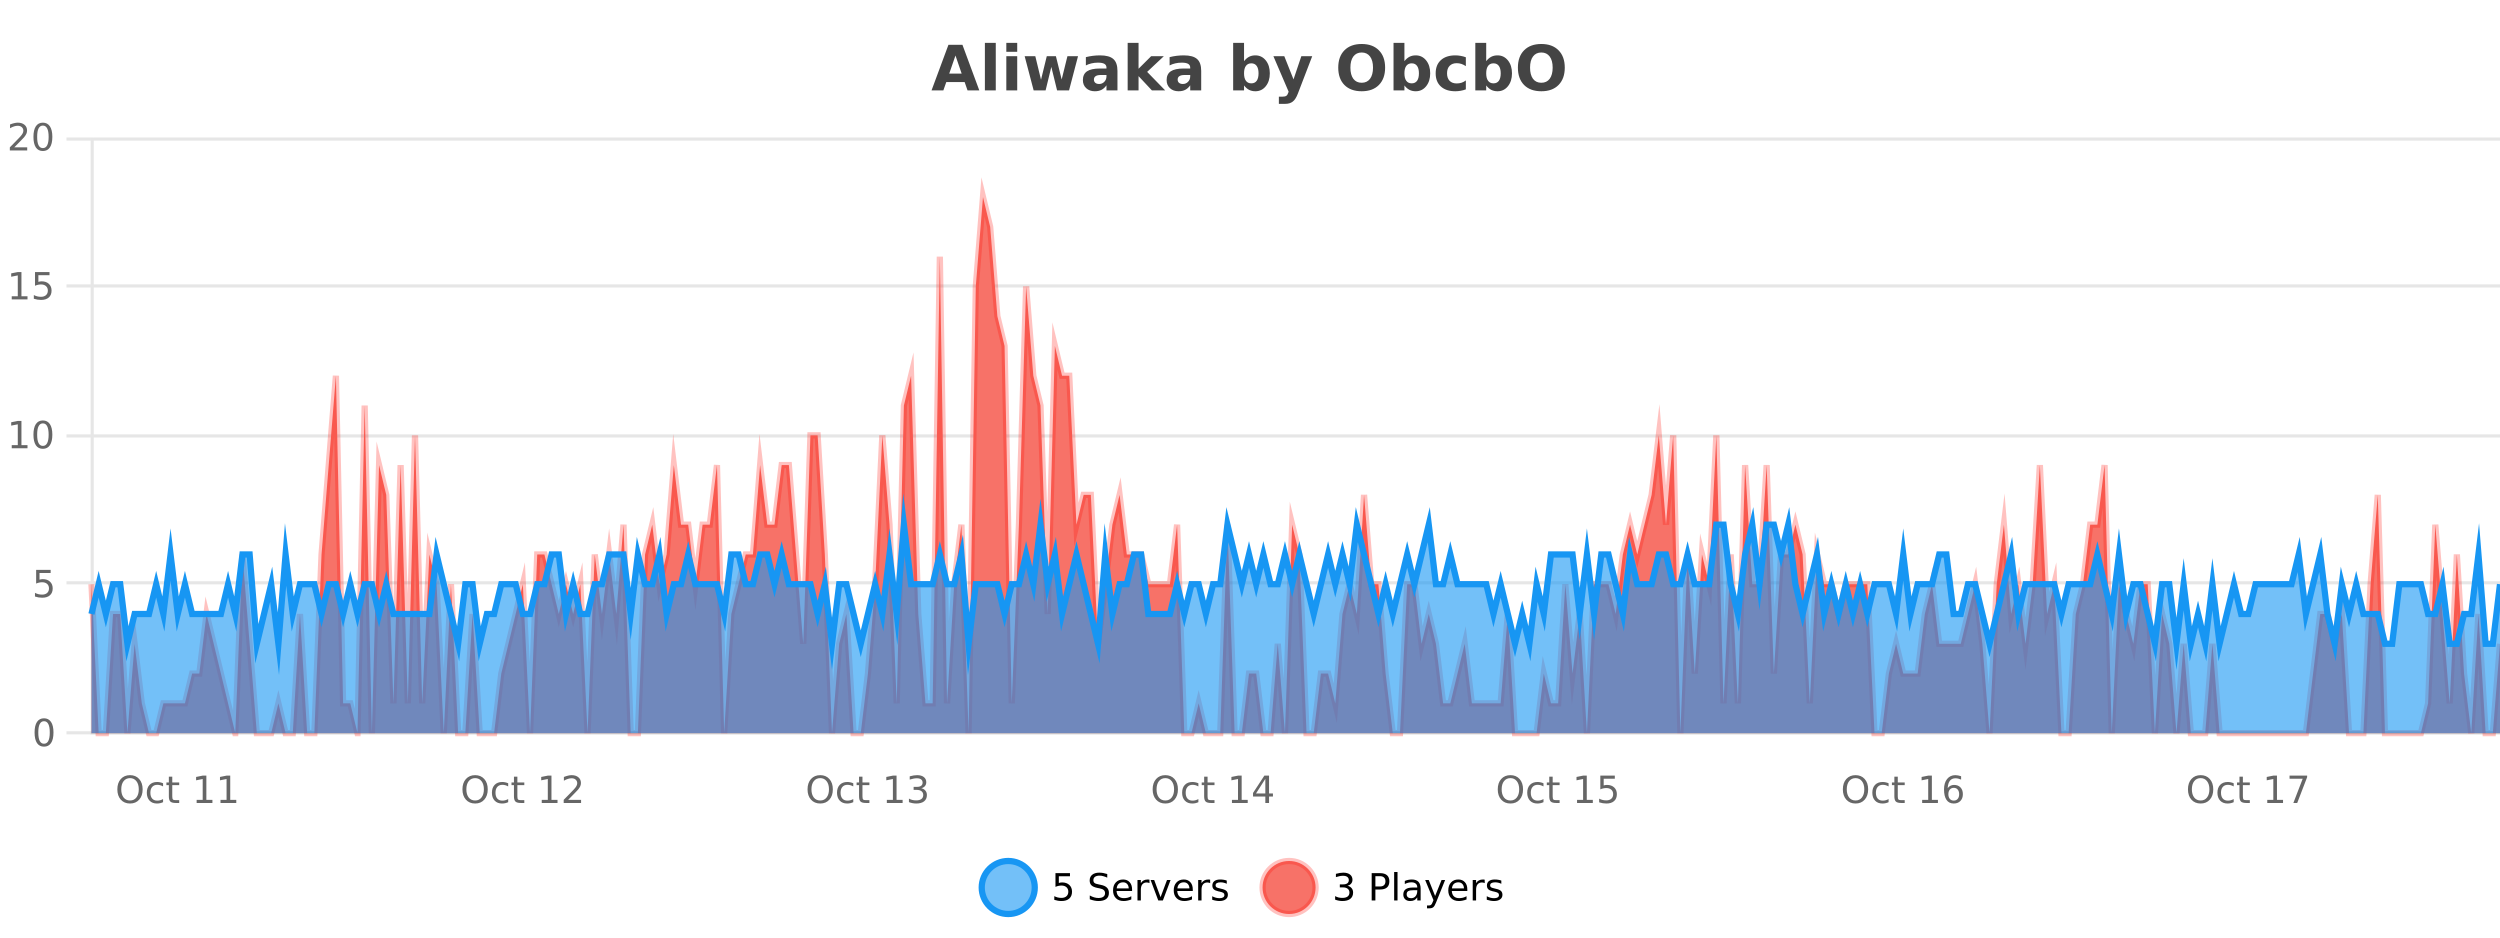
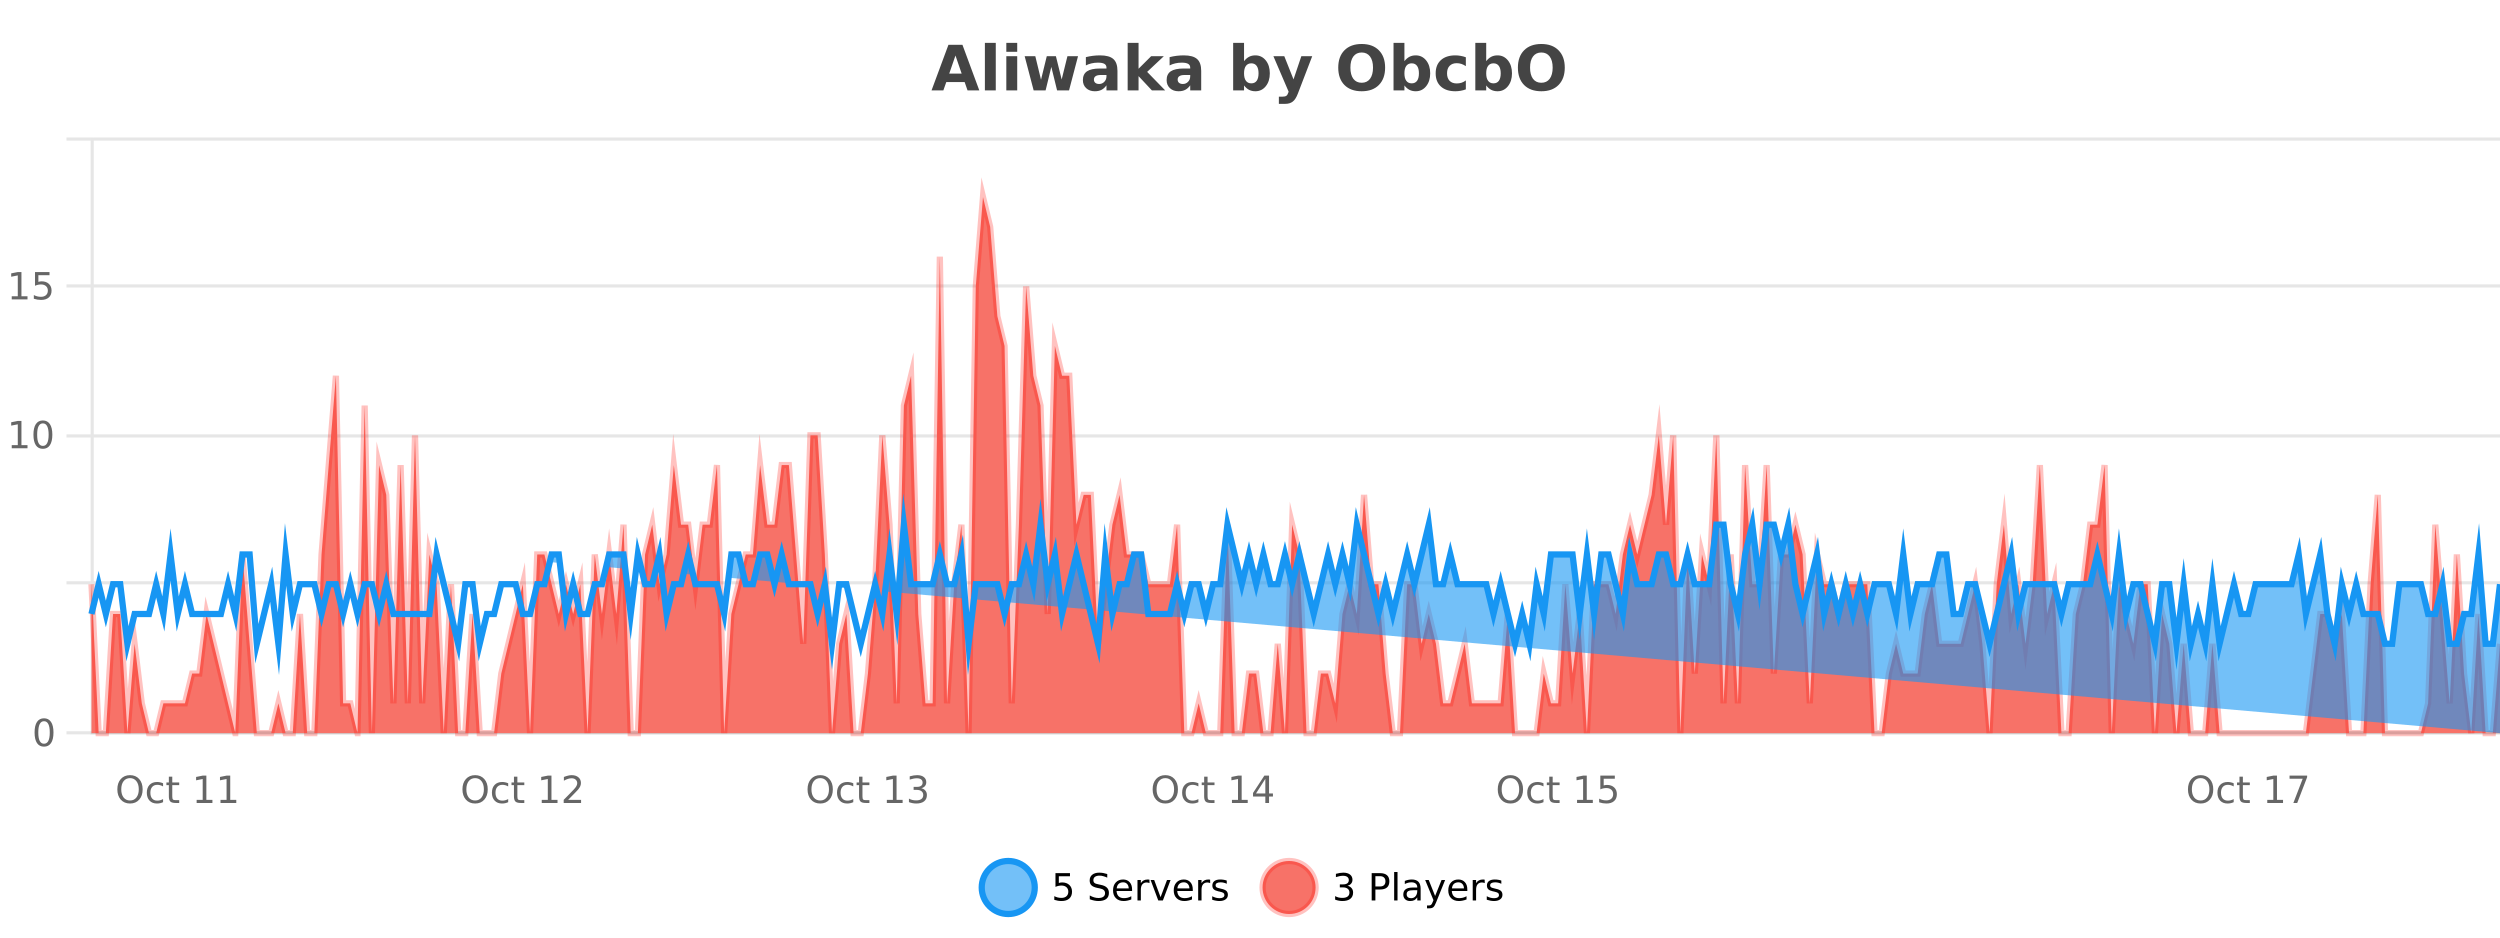
<svg xmlns="http://www.w3.org/2000/svg" width="800pt" height="300pt" viewBox="0 0 800 300" version="1.1">
  <defs>
    <clipPath id="clip1">
      <path d="M 285 263 L 360 263 L 360 300 L 285 300 Z M 285 263 " />
    </clipPath>
    <clipPath id="clip2">
      <path d="M 375 263 L 450 263 L 450 300 L 375 300 Z M 375 263 " />
    </clipPath>
    <clipPath id="clip3">
      <path d="M 29.27 63 L 800 63 L 800 234.602 L 29.27 234.602 Z M 29.27 63 " />
    </clipPath>
    <clipPath id="clip4">
      <path d="M 28.27 43 L 800 43 L 800 235.602 L 28.27 235.602 Z M 28.27 43 " />
    </clipPath>
    <clipPath id="clip5">
-       <path d="M 29.27 167 L 800 167 L 800 234.602 L 29.27 234.602 Z M 29.27 167 " />
+       <path d="M 29.27 167 L 800 167 L 800 234.602 Z M 29.27 167 " />
    </clipPath>
    <clipPath id="clip6">
      <path d="M 28.27 139 L 800 139 L 800 235 L 28.27 235 Z M 28.27 139 " />
    </clipPath>
  </defs>
  <g id="surface1716546">
    <rect x="0" y="0" width="800" height="300" style="fill:rgb(100%,100%,100%);fill-opacity:1;stroke:none;" />
    <path style="fill:none;stroke-width:1;stroke-linecap:butt;stroke-linejoin:miter;stroke:rgb(0%,0%,0%);stroke-opacity:0.098;stroke-miterlimit:10;" d="M 30 234.5 L 800 234.5 " />
    <path style="fill:none;stroke-width:1;stroke-linecap:butt;stroke-linejoin:miter;stroke:rgb(0%,0%,0%);stroke-opacity:0.098;stroke-miterlimit:10;" d="M 21.27 234.5 L 29 234.5 " />
    <path style="fill:none;stroke-width:1;stroke-linecap:butt;stroke-linejoin:miter;stroke:rgb(0%,0%,0%);stroke-opacity:0.098;stroke-miterlimit:10;" d="M 30 186.5 L 800 186.5 " />
    <path style="fill:none;stroke-width:1;stroke-linecap:butt;stroke-linejoin:miter;stroke:rgb(0%,0%,0%);stroke-opacity:0.098;stroke-miterlimit:10;" d="M 21.27 186.5 L 29 186.5 " />
    <path style="fill:none;stroke-width:1;stroke-linecap:butt;stroke-linejoin:miter;stroke:rgb(0%,0%,0%);stroke-opacity:0.098;stroke-miterlimit:10;" d="M 30 139.5 L 800 139.5 " />
    <path style="fill:none;stroke-width:1;stroke-linecap:butt;stroke-linejoin:miter;stroke:rgb(0%,0%,0%);stroke-opacity:0.098;stroke-miterlimit:10;" d="M 21.27 139.5 L 29 139.5 " />
    <path style="fill:none;stroke-width:1;stroke-linecap:butt;stroke-linejoin:miter;stroke:rgb(0%,0%,0%);stroke-opacity:0.098;stroke-miterlimit:10;" d="M 30 91.5 L 800 91.5 " />
    <path style="fill:none;stroke-width:1;stroke-linecap:butt;stroke-linejoin:miter;stroke:rgb(0%,0%,0%);stroke-opacity:0.098;stroke-miterlimit:10;" d="M 21.27 91.5 L 29 91.5 " />
    <path style="fill:none;stroke-width:1;stroke-linecap:butt;stroke-linejoin:miter;stroke:rgb(0%,0%,0%);stroke-opacity:0.098;stroke-miterlimit:10;" d="M 30 44.5 L 800 44.5 " />
    <path style="fill:none;stroke-width:1;stroke-linecap:butt;stroke-linejoin:miter;stroke:rgb(0%,0%,0%);stroke-opacity:0.098;stroke-miterlimit:10;" d="M 21.27 44.5 L 29 44.5 " />
    <path style=" stroke:none;fill-rule:nonzero;fill:rgb(9.02%,58.824%,95.294%);fill-opacity:0.6;" d="M 331.121 284 C 331.121 288.688 327.324 292.484 322.637 292.484 C 317.953 292.484 314.152 288.688 314.152 284 C 314.152 279.312 317.953 275.516 322.637 275.516 C 327.324 275.516 331.121 279.312 331.121 284 Z M 331.121 284 " />
    <g clip-path="url(#clip1)" clip-rule="nonzero">
      <path style="fill:none;stroke-width:2;stroke-linecap:butt;stroke-linejoin:miter;stroke:rgb(9.02%,58.824%,95.294%);stroke-opacity:1;stroke-miterlimit:10;" d="M 331.121 284 C 331.121 288.688 327.324 292.484 322.637 292.484 C 317.953 292.484 314.152 288.688 314.152 284 C 314.152 279.312 317.953 275.516 322.637 275.516 C 327.324 275.516 331.121 279.312 331.121 284 Z M 331.121 284 " />
    </g>
    <path style=" stroke:none;fill-rule:nonzero;fill:rgb(0%,0%,0%);fill-opacity:1;" d="M 337.75 279.406 L 342.391 279.406 L 342.391 280.406 L 338.828 280.406 L 338.828 282.547 C 339.004 282.484 339.176 282.445 339.344 282.422 C 339.52 282.391 339.691 282.375 339.859 282.375 C 340.836 282.375 341.613 282.648 342.188 283.188 C 342.758 283.719 343.047 284.438 343.047 285.344 C 343.047 286.293 342.75 287.027 342.156 287.547 C 341.57 288.07 340.75 288.328 339.688 288.328 C 339.312 288.328 338.93 288.297 338.547 288.234 C 338.172 288.172 337.781 288.078 337.375 287.953 L 337.375 286.766 C 337.727 286.953 338.094 287.094 338.469 287.188 C 338.844 287.281 339.238 287.328 339.656 287.328 C 340.332 287.328 340.867 287.152 341.266 286.797 C 341.66 286.445 341.859 285.961 341.859 285.344 C 341.859 284.742 341.66 284.262 341.266 283.906 C 340.867 283.555 340.332 283.375 339.656 283.375 C 339.344 283.375 339.023 283.414 338.703 283.484 C 338.391 283.547 338.07 283.652 337.75 283.797 Z M 354.32 279.688 L 354.32 280.844 C 353.871 280.637 353.445 280.48 353.039 280.375 C 352.641 280.262 352.262 280.203 351.898 280.203 C 351.25 280.203 350.75 280.328 350.398 280.578 C 350.055 280.828 349.883 281.188 349.883 281.656 C 349.883 282.043 349.996 282.336 350.227 282.531 C 350.453 282.73 350.898 282.887 351.555 283 L 352.258 283.156 C 353.141 283.324 353.793 283.621 354.211 284.047 C 354.637 284.465 354.852 285.027 354.852 285.734 C 354.852 286.59 354.562 287.234 353.992 287.672 C 353.43 288.109 352.594 288.328 351.492 288.328 C 351.086 288.328 350.648 288.281 350.18 288.188 C 349.711 288.094 349.227 287.953 348.727 287.766 L 348.727 286.547 C 349.203 286.82 349.672 287.023 350.133 287.156 C 350.602 287.293 351.055 287.359 351.492 287.359 C 352.168 287.359 352.688 287.23 353.055 286.969 C 353.43 286.699 353.617 286.32 353.617 285.828 C 353.617 285.402 353.48 285.07 353.211 284.828 C 352.949 284.578 352.516 284.398 351.914 284.281 L 351.195 284.141 C 350.309 283.965 349.668 283.688 349.273 283.312 C 348.887 282.938 348.695 282.418 348.695 281.75 C 348.695 280.969 348.965 280.359 349.508 279.922 C 350.047 279.477 350.797 279.25 351.758 279.25 C 352.172 279.25 352.59 279.289 353.008 279.359 C 353.434 279.434 353.871 279.543 354.32 279.688 Z M 362.266 284.609 L 362.266 285.125 L 357.297 285.125 C 357.348 285.875 357.57 286.445 357.969 286.828 C 358.375 287.215 358.93 287.406 359.641 287.406 C 360.055 287.406 360.457 287.359 360.844 287.266 C 361.238 287.164 361.629 287.008 362.016 286.797 L 362.016 287.828 C 361.617 287.984 361.219 288.105 360.812 288.188 C 360.406 288.281 359.992 288.328 359.578 288.328 C 358.535 288.328 357.707 288.027 357.094 287.422 C 356.477 286.809 356.172 285.98 356.172 284.938 C 356.172 283.867 356.461 283.016 357.047 282.391 C 357.629 281.758 358.41 281.438 359.391 281.438 C 360.273 281.438 360.973 281.727 361.484 282.297 C 362.004 282.859 362.266 283.633 362.266 284.609 Z M 361.188 284.281 C 361.176 283.699 361.008 283.23 360.688 282.875 C 360.363 282.523 359.938 282.344 359.406 282.344 C 358.801 282.344 358.316 282.516 357.953 282.859 C 357.598 283.203 357.395 283.684 357.344 284.297 Z M 367.836 282.594 C 367.711 282.531 367.574 282.484 367.43 282.453 C 367.293 282.414 367.137 282.391 366.961 282.391 C 366.355 282.391 365.887 282.59 365.555 282.984 C 365.23 283.383 365.07 283.953 365.07 284.703 L 365.07 288.156 L 363.992 288.156 L 363.992 281.594 L 365.07 281.594 L 365.07 282.609 C 365.297 282.215 365.594 281.922 365.961 281.734 C 366.324 281.539 366.766 281.438 367.289 281.438 C 367.359 281.438 367.438 281.445 367.523 281.453 C 367.617 281.465 367.715 281.48 367.82 281.5 Z M 368.195 281.594 L 369.336 281.594 L 371.383 287.094 L 373.445 281.594 L 374.586 281.594 L 372.117 288.156 L 370.648 288.156 Z M 381.688 284.609 L 381.688 285.125 L 376.719 285.125 C 376.77 285.875 376.992 286.445 377.391 286.828 C 377.797 287.215 378.352 287.406 379.062 287.406 C 379.477 287.406 379.879 287.359 380.266 287.266 C 380.66 287.164 381.051 287.008 381.438 286.797 L 381.438 287.828 C 381.039 287.984 380.641 288.105 380.234 288.188 C 379.828 288.281 379.414 288.328 379 288.328 C 377.957 288.328 377.129 288.027 376.516 287.422 C 375.898 286.809 375.594 285.98 375.594 284.938 C 375.594 283.867 375.883 283.016 376.469 282.391 C 377.051 281.758 377.832 281.438 378.812 281.438 C 379.695 281.438 380.395 281.727 380.906 282.297 C 381.426 282.859 381.688 283.633 381.688 284.609 Z M 380.609 284.281 C 380.598 283.699 380.43 283.23 380.109 282.875 C 379.785 282.523 379.359 282.344 378.828 282.344 C 378.223 282.344 377.738 282.516 377.375 282.859 C 377.02 283.203 376.816 283.684 376.766 284.297 Z M 387.258 282.594 C 387.133 282.531 386.996 282.484 386.852 282.453 C 386.715 282.414 386.559 282.391 386.383 282.391 C 385.777 282.391 385.309 282.59 384.977 282.984 C 384.652 283.383 384.492 283.953 384.492 284.703 L 384.492 288.156 L 383.414 288.156 L 383.414 281.594 L 384.492 281.594 L 384.492 282.609 C 384.719 282.215 385.016 281.922 385.383 281.734 C 385.746 281.539 386.188 281.438 386.711 281.438 C 386.781 281.438 386.859 281.445 386.945 281.453 C 387.039 281.465 387.137 281.48 387.242 281.5 Z M 392.562 281.781 L 392.562 282.812 C 392.258 282.656 391.941 282.543 391.609 282.469 C 391.285 282.387 390.945 282.344 390.594 282.344 C 390.062 282.344 389.66 282.43 389.391 282.594 C 389.117 282.75 388.984 282.996 388.984 283.328 C 388.984 283.578 389.078 283.777 389.266 283.922 C 389.461 284.059 389.852 284.188 390.438 284.312 L 390.797 284.406 C 391.566 284.562 392.113 284.793 392.438 285.094 C 392.758 285.398 392.922 285.812 392.922 286.344 C 392.922 286.961 392.676 287.445 392.188 287.797 C 391.707 288.152 391.047 288.328 390.203 288.328 C 389.848 288.328 389.477 288.289 389.094 288.219 C 388.719 288.156 388.32 288.059 387.906 287.922 L 387.906 286.797 C 388.301 287.008 388.691 287.164 389.078 287.266 C 389.461 287.371 389.848 287.422 390.234 287.422 C 390.734 287.422 391.117 287.34 391.391 287.172 C 391.672 286.996 391.812 286.746 391.812 286.422 C 391.812 286.133 391.711 285.906 391.516 285.75 C 391.316 285.594 390.883 285.445 390.219 285.297 L 389.844 285.219 C 389.176 285.074 388.691 284.855 388.391 284.562 C 388.098 284.273 387.953 283.875 387.953 283.375 C 387.953 282.75 388.172 282.273 388.609 281.938 C 389.047 281.605 389.664 281.438 390.469 281.438 C 390.863 281.438 391.238 281.469 391.594 281.531 C 391.945 281.586 392.27 281.668 392.562 281.781 Z M 332.637 277.016 " />
    <path style=" stroke:none;fill-rule:nonzero;fill:rgb(96.863%,44.706%,40.784%);fill-opacity:1;" d="M 420.988 284 C 420.988 288.688 417.191 292.484 412.504 292.484 C 407.82 292.484 404.02 288.688 404.02 284 C 404.02 279.312 407.82 275.516 412.504 275.516 C 417.191 275.516 420.988 279.312 420.988 284 Z M 420.988 284 " />
    <g clip-path="url(#clip2)" clip-rule="nonzero">
      <path style="fill:none;stroke-width:2;stroke-linecap:butt;stroke-linejoin:miter;stroke:rgb(100%,4.706%,0%);stroke-opacity:0.247;stroke-miterlimit:10;" d="M 420.988 284 C 420.988 288.688 417.191 292.484 412.504 292.484 C 407.82 292.484 404.02 288.688 404.02 284 C 404.02 279.312 407.82 275.516 412.504 275.516 C 417.191 275.516 420.988 279.312 420.988 284 Z M 420.988 284 " />
    </g>
    <path style=" stroke:none;fill-rule:nonzero;fill:rgb(0%,0%,0%);fill-opacity:1;" d="M 431.195 283.438 C 431.758 283.562 432.195 283.82 432.508 284.203 C 432.828 284.578 432.992 285.047 432.992 285.609 C 432.992 286.477 432.695 287.148 432.102 287.625 C 431.508 288.094 430.664 288.328 429.57 288.328 C 429.203 288.328 428.824 288.289 428.43 288.219 C 428.043 288.148 427.648 288.039 427.242 287.891 L 427.242 286.75 C 427.562 286.938 427.918 287.086 428.305 287.188 C 428.699 287.281 429.109 287.328 429.539 287.328 C 430.277 287.328 430.84 287.184 431.227 286.891 C 431.621 286.602 431.82 286.172 431.82 285.609 C 431.82 285.102 431.637 284.699 431.273 284.406 C 430.906 284.117 430.406 283.969 429.773 283.969 L 428.742 283.969 L 428.742 283 L 429.82 283 C 430.391 283 430.836 282.887 431.148 282.656 C 431.461 282.418 431.617 282.078 431.617 281.641 C 431.617 281.195 431.453 280.852 431.133 280.609 C 430.82 280.371 430.367 280.25 429.773 280.25 C 429.438 280.25 429.086 280.289 428.711 280.359 C 428.344 280.422 427.938 280.527 427.492 280.672 L 427.492 279.625 C 427.949 279.5 428.371 279.406 428.758 279.344 C 429.152 279.281 429.523 279.25 429.867 279.25 C 430.773 279.25 431.484 279.453 432.008 279.859 C 432.527 280.266 432.789 280.82 432.789 281.516 C 432.789 282.008 432.648 282.418 432.367 282.75 C 432.094 283.086 431.703 283.312 431.195 283.438 Z M 440.125 280.375 L 440.125 283.672 L 441.609 283.672 C 442.16 283.672 442.586 283.531 442.891 283.25 C 443.191 282.961 443.344 282.547 443.344 282.016 C 443.344 281.496 443.191 281.094 442.891 280.812 C 442.586 280.523 442.16 280.375 441.609 280.375 Z M 438.938 279.406 L 441.609 279.406 C 442.598 279.406 443.344 279.633 443.844 280.078 C 444.344 280.516 444.594 281.164 444.594 282.016 C 444.594 282.883 444.344 283.539 443.844 283.984 C 443.344 284.422 442.598 284.641 441.609 284.641 L 440.125 284.641 L 440.125 288.156 L 438.938 288.156 Z M 446.129 279.031 L 447.207 279.031 L 447.207 288.156 L 446.129 288.156 Z M 452.445 284.859 C 451.578 284.859 450.977 284.961 450.633 285.156 C 450.297 285.355 450.133 285.695 450.133 286.172 C 450.133 286.559 450.258 286.867 450.508 287.094 C 450.766 287.312 451.109 287.422 451.539 287.422 C 452.141 287.422 452.621 287.215 452.977 286.797 C 453.34 286.371 453.523 285.805 453.523 285.094 L 453.523 284.859 Z M 454.602 284.406 L 454.602 288.156 L 453.523 288.156 L 453.523 287.156 C 453.273 287.555 452.965 287.852 452.602 288.047 C 452.234 288.234 451.789 288.328 451.258 288.328 C 450.578 288.328 450.043 288.141 449.648 287.766 C 449.25 287.383 449.055 286.875 449.055 286.25 C 449.055 285.512 449.297 284.953 449.789 284.578 C 450.289 284.203 451.027 284.016 452.008 284.016 L 453.523 284.016 L 453.523 283.906 C 453.523 283.406 453.355 283.023 453.023 282.75 C 452.699 282.48 452.246 282.344 451.664 282.344 C 451.289 282.344 450.918 282.391 450.555 282.484 C 450.199 282.578 449.859 282.715 449.539 282.891 L 449.539 281.891 C 449.934 281.734 450.312 281.621 450.68 281.547 C 451.055 281.477 451.418 281.438 451.773 281.438 C 452.719 281.438 453.43 281.684 453.898 282.172 C 454.367 282.664 454.602 283.406 454.602 284.406 Z M 459.551 288.766 C 459.246 289.547 458.949 290.055 458.66 290.297 C 458.367 290.535 457.98 290.656 457.504 290.656 L 456.645 290.656 L 456.645 289.75 L 457.27 289.75 C 457.57 289.75 457.801 289.676 457.957 289.531 C 458.121 289.395 458.305 289.066 458.504 288.547 L 458.707 288.047 L 456.051 281.594 L 457.191 281.594 L 459.238 286.719 L 461.301 281.594 L 462.441 281.594 Z M 469.543 284.609 L 469.543 285.125 L 464.574 285.125 C 464.625 285.875 464.848 286.445 465.246 286.828 C 465.652 287.215 466.207 287.406 466.918 287.406 C 467.332 287.406 467.734 287.359 468.121 287.266 C 468.516 287.164 468.906 287.008 469.293 286.797 L 469.293 287.828 C 468.895 287.984 468.496 288.105 468.09 288.188 C 467.684 288.281 467.27 288.328 466.855 288.328 C 465.812 288.328 464.984 288.027 464.371 287.422 C 463.754 286.809 463.449 285.98 463.449 284.938 C 463.449 283.867 463.738 283.016 464.324 282.391 C 464.906 281.758 465.688 281.438 466.668 281.438 C 467.551 281.438 468.25 281.727 468.762 282.297 C 469.281 282.859 469.543 283.633 469.543 284.609 Z M 468.465 284.281 C 468.453 283.699 468.285 283.23 467.965 282.875 C 467.641 282.523 467.215 282.344 466.684 282.344 C 466.078 282.344 465.594 282.516 465.23 282.859 C 464.875 283.203 464.672 283.684 464.621 284.297 Z M 475.113 282.594 C 474.988 282.531 474.852 282.484 474.707 282.453 C 474.57 282.414 474.414 282.391 474.238 282.391 C 473.633 282.391 473.164 282.59 472.832 282.984 C 472.508 283.383 472.348 283.953 472.348 284.703 L 472.348 288.156 L 471.27 288.156 L 471.27 281.594 L 472.348 281.594 L 472.348 282.609 C 472.574 282.215 472.871 281.922 473.238 281.734 C 473.602 281.539 474.043 281.438 474.566 281.438 C 474.637 281.438 474.715 281.445 474.801 281.453 C 474.895 281.465 474.992 281.48 475.098 281.5 Z M 480.422 281.781 L 480.422 282.812 C 480.117 282.656 479.801 282.543 479.469 282.469 C 479.145 282.387 478.805 282.344 478.453 282.344 C 477.922 282.344 477.52 282.43 477.25 282.594 C 476.977 282.75 476.844 282.996 476.844 283.328 C 476.844 283.578 476.938 283.777 477.125 283.922 C 477.32 284.059 477.711 284.188 478.297 284.312 L 478.656 284.406 C 479.426 284.562 479.973 284.793 480.297 285.094 C 480.617 285.398 480.781 285.812 480.781 286.344 C 480.781 286.961 480.535 287.445 480.047 287.797 C 479.566 288.152 478.906 288.328 478.062 288.328 C 477.707 288.328 477.336 288.289 476.953 288.219 C 476.578 288.156 476.18 288.059 475.766 287.922 L 475.766 286.797 C 476.16 287.008 476.551 287.164 476.938 287.266 C 477.32 287.371 477.707 287.422 478.094 287.422 C 478.594 287.422 478.977 287.34 479.25 287.172 C 479.531 286.996 479.672 286.746 479.672 286.422 C 479.672 286.133 479.57 285.906 479.375 285.75 C 479.176 285.594 478.742 285.445 478.078 285.297 L 477.703 285.219 C 477.035 285.074 476.551 284.855 476.25 284.562 C 475.957 284.273 475.812 283.875 475.812 283.375 C 475.812 282.75 476.031 282.273 476.469 281.938 C 476.906 281.605 477.523 281.438 478.328 281.438 C 478.723 281.438 479.098 281.469 479.453 281.531 C 479.805 281.586 480.129 281.668 480.422 281.781 Z M 422.504 277.016 " />
    <path style=" stroke:none;fill-rule:nonzero;fill:rgb(26.667%,26.667%,26.667%);fill-opacity:1;" d="M 308.688 26.266 L 302.812 26.266 L 301.875 28.922 L 298.094 28.922 L 303.5 14.344 L 307.984 14.344 L 313.375 28.922 L 309.609 28.922 Z M 303.75 23.562 L 307.734 23.562 L 305.75 17.766 Z M 315.164 13.719 L 318.648 13.719 L 318.648 28.922 L 315.164 28.922 Z M 322.023 17.984 L 325.508 17.984 L 325.508 28.922 L 322.023 28.922 Z M 322.023 13.719 L 325.508 13.719 L 325.508 16.578 L 322.023 16.578 Z M 327.891 17.984 L 331.297 17.984 L 333.125 25.516 L 334.969 17.984 L 337.891 17.984 L 339.734 25.438 L 341.578 17.984 L 344.969 17.984 L 342.094 28.922 L 338.266 28.922 L 336.422 21.406 L 334.594 28.922 L 330.766 28.922 Z M 352.242 24 C 351.512 24 350.965 24.125 350.602 24.375 C 350.234 24.617 350.055 24.98 350.055 25.469 C 350.055 25.906 350.199 26.25 350.492 26.5 C 350.793 26.75 351.203 26.875 351.727 26.875 C 352.383 26.875 352.934 26.641 353.383 26.172 C 353.84 25.703 354.07 25.117 354.07 24.406 L 354.07 24 Z M 357.586 22.688 L 357.586 28.922 L 354.07 28.922 L 354.07 27.297 C 353.602 27.965 353.07 28.449 352.477 28.75 C 351.891 29.051 351.18 29.203 350.336 29.203 C 349.211 29.203 348.293 28.875 347.586 28.219 C 346.875 27.555 346.523 26.695 346.523 25.641 C 346.523 24.359 346.961 23.422 347.836 22.828 C 348.719 22.227 350.109 21.922 352.008 21.922 L 354.07 21.922 L 354.07 21.641 C 354.07 21.09 353.852 20.688 353.414 20.438 C 352.977 20.18 352.293 20.047 351.367 20.047 C 350.617 20.047 349.918 20.125 349.273 20.281 C 348.625 20.43 348.027 20.648 347.477 20.938 L 347.477 18.281 C 348.227 18.094 348.977 17.953 349.727 17.859 C 350.484 17.766 351.246 17.719 352.008 17.719 C 353.977 17.719 355.398 18.109 356.273 18.891 C 357.148 19.664 357.586 20.93 357.586 22.688 Z M 360.852 13.719 L 364.336 13.719 L 364.336 22 L 368.367 17.984 L 372.43 17.984 L 367.086 23 L 372.852 28.922 L 368.602 28.922 L 364.336 24.359 L 364.336 28.922 L 360.852 28.922 Z M 379.039 24 C 378.309 24 377.762 24.125 377.398 24.375 C 377.031 24.617 376.852 24.98 376.852 25.469 C 376.852 25.906 376.996 26.25 377.289 26.5 C 377.59 26.75 378 26.875 378.523 26.875 C 379.18 26.875 379.73 26.641 380.18 26.172 C 380.637 25.703 380.867 25.117 380.867 24.406 L 380.867 24 Z M 384.383 22.688 L 384.383 28.922 L 380.867 28.922 L 380.867 27.297 C 380.398 27.965 379.867 28.449 379.273 28.75 C 378.688 29.051 377.977 29.203 377.133 29.203 C 376.008 29.203 375.09 28.875 374.383 28.219 C 373.672 27.555 373.32 26.695 373.32 25.641 C 373.32 24.359 373.758 23.422 374.633 22.828 C 375.516 22.227 376.906 21.922 378.805 21.922 L 380.867 21.922 L 380.867 21.641 C 380.867 21.09 380.648 20.688 380.211 20.438 C 379.773 20.18 379.09 20.047 378.164 20.047 C 377.414 20.047 376.715 20.125 376.07 20.281 C 375.422 20.43 374.824 20.648 374.273 20.938 L 374.273 18.281 C 375.023 18.094 375.773 17.953 376.523 17.859 C 377.281 17.766 378.043 17.719 378.805 17.719 C 380.773 17.719 382.195 18.109 383.07 18.891 C 383.945 19.664 384.383 20.93 384.383 22.688 Z M 400.422 26.672 C 401.172 26.672 401.742 26.402 402.141 25.859 C 402.535 25.309 402.734 24.512 402.734 23.469 C 402.734 22.43 402.535 21.637 402.141 21.094 C 401.742 20.543 401.172 20.266 400.422 20.266 C 399.672 20.266 399.094 20.543 398.688 21.094 C 398.289 21.637 398.094 22.43 398.094 23.469 C 398.094 24.5 398.289 25.293 398.688 25.844 C 399.094 26.398 399.672 26.672 400.422 26.672 Z M 398.094 19.578 C 398.582 18.945 399.117 18.477 399.703 18.172 C 400.285 17.871 400.957 17.719 401.719 17.719 C 403.07 17.719 404.18 18.258 405.047 19.328 C 405.91 20.402 406.344 21.781 406.344 23.469 C 406.344 25.148 405.91 26.523 405.047 27.594 C 404.18 28.668 403.07 29.203 401.719 29.203 C 400.957 29.203 400.285 29.051 399.703 28.75 C 399.117 28.449 398.582 27.98 398.094 27.344 L 398.094 28.922 L 394.609 28.922 L 394.609 13.719 L 398.094 13.719 Z M 407.488 17.984 L 410.973 17.984 L 413.926 25.406 L 416.426 17.984 L 419.91 17.984 L 415.316 29.953 C 414.855 31.172 414.316 32.02 413.691 32.5 C 413.074 32.988 412.27 33.234 411.27 33.234 L 409.238 33.234 L 409.238 30.938 L 410.332 30.938 C 410.926 30.938 411.355 30.844 411.629 30.656 C 411.898 30.469 412.105 30.129 412.254 29.641 L 412.363 29.344 Z M 435.738 16.797 C 434.59 16.797 433.699 17.227 433.066 18.078 C 432.441 18.922 432.129 20.109 432.129 21.641 C 432.129 23.172 432.441 24.367 433.066 25.219 C 433.699 26.062 434.59 26.484 435.738 26.484 C 436.883 26.484 437.773 26.062 438.41 25.219 C 439.043 24.367 439.363 23.172 439.363 21.641 C 439.363 20.109 439.043 18.922 438.41 18.078 C 437.773 17.227 436.883 16.797 435.738 16.797 Z M 435.738 14.078 C 438.082 14.078 439.914 14.75 441.238 16.094 C 442.57 17.43 443.238 19.277 443.238 21.641 C 443.238 24.008 442.57 25.859 441.238 27.203 C 439.914 28.539 438.082 29.203 435.738 29.203 C 433.395 29.203 431.555 28.539 430.223 27.203 C 428.898 25.859 428.238 24.008 428.238 21.641 C 428.238 19.277 428.898 17.43 430.223 16.094 C 431.555 14.75 433.395 14.078 435.738 14.078 Z M 451.742 26.672 C 452.492 26.672 453.062 26.402 453.461 25.859 C 453.855 25.309 454.055 24.512 454.055 23.469 C 454.055 22.43 453.855 21.637 453.461 21.094 C 453.062 20.543 452.492 20.266 451.742 20.266 C 450.992 20.266 450.414 20.543 450.008 21.094 C 449.609 21.637 449.414 22.43 449.414 23.469 C 449.414 24.5 449.609 25.293 450.008 25.844 C 450.414 26.398 450.992 26.672 451.742 26.672 Z M 449.414 19.578 C 449.902 18.945 450.438 18.477 451.023 18.172 C 451.605 17.871 452.277 17.719 453.039 17.719 C 454.391 17.719 455.5 18.258 456.367 19.328 C 457.23 20.402 457.664 21.781 457.664 23.469 C 457.664 25.148 457.23 26.523 456.367 27.594 C 455.5 28.668 454.391 29.203 453.039 29.203 C 452.277 29.203 451.605 29.051 451.023 28.75 C 450.438 28.449 449.902 27.98 449.414 27.344 L 449.414 28.922 L 445.93 28.922 L 445.93 13.719 L 449.414 13.719 Z M 469.07 18.328 L 469.07 21.172 C 468.602 20.852 468.125 20.609 467.648 20.453 C 467.168 20.297 466.668 20.219 466.148 20.219 C 465.18 20.219 464.418 20.508 463.867 21.078 C 463.324 21.641 463.055 22.438 463.055 23.469 C 463.055 24.492 463.324 25.289 463.867 25.859 C 464.418 26.422 465.18 26.703 466.148 26.703 C 466.699 26.703 467.219 26.625 467.711 26.469 C 468.199 26.305 468.652 26.059 469.07 25.734 L 469.07 28.594 C 468.527 28.805 467.977 28.953 467.414 29.047 C 466.852 29.148 466.281 29.203 465.711 29.203 C 463.742 29.203 462.199 28.699 461.086 27.688 C 459.969 26.68 459.414 25.273 459.414 23.469 C 459.414 21.656 459.969 20.246 461.086 19.234 C 462.199 18.227 463.742 17.719 465.711 17.719 C 466.281 17.719 466.844 17.773 467.398 17.875 C 467.961 17.969 468.516 18.121 469.07 18.328 Z M 477.914 26.672 C 478.664 26.672 479.234 26.402 479.633 25.859 C 480.027 25.309 480.227 24.512 480.227 23.469 C 480.227 22.43 480.027 21.637 479.633 21.094 C 479.234 20.543 478.664 20.266 477.914 20.266 C 477.164 20.266 476.586 20.543 476.18 21.094 C 475.781 21.637 475.586 22.43 475.586 23.469 C 475.586 24.5 475.781 25.293 476.18 25.844 C 476.586 26.398 477.164 26.672 477.914 26.672 Z M 475.586 19.578 C 476.074 18.945 476.609 18.477 477.195 18.172 C 477.777 17.871 478.449 17.719 479.211 17.719 C 480.562 17.719 481.672 18.258 482.539 19.328 C 483.402 20.402 483.836 21.781 483.836 23.469 C 483.836 25.148 483.402 26.523 482.539 27.594 C 481.672 28.668 480.562 29.203 479.211 29.203 C 478.449 29.203 477.777 29.051 477.195 28.75 C 476.609 28.449 476.074 27.98 475.586 27.344 L 475.586 28.922 L 472.102 28.922 L 472.102 13.719 L 475.586 13.719 Z M 493.227 16.797 C 492.078 16.797 491.188 17.227 490.555 18.078 C 489.93 18.922 489.617 20.109 489.617 21.641 C 489.617 23.172 489.93 24.367 490.555 25.219 C 491.188 26.062 492.078 26.484 493.227 26.484 C 494.371 26.484 495.262 26.062 495.898 25.219 C 496.531 24.367 496.852 23.172 496.852 21.641 C 496.852 20.109 496.531 18.922 495.898 18.078 C 495.262 17.227 494.371 16.797 493.227 16.797 Z M 493.227 14.078 C 495.57 14.078 497.402 14.75 498.727 16.094 C 500.059 17.43 500.727 19.277 500.727 21.641 C 500.727 24.008 500.059 25.859 498.727 27.203 C 497.402 28.539 495.57 29.203 493.227 29.203 C 490.883 29.203 489.043 28.539 487.711 27.203 C 486.387 25.859 485.727 24.008 485.727 21.641 C 485.727 19.277 486.387 17.43 487.711 16.094 C 489.043 14.75 490.883 14.078 493.227 14.078 Z M 298 10.359 " />
    <path style="fill:none;stroke-width:1;stroke-linecap:butt;stroke-linejoin:miter;stroke:rgb(0%,0%,0%);stroke-opacity:0.098;stroke-miterlimit:10;" d="M 29 234.5 L 801 234.5 " />
    <path style=" stroke:none;fill-rule:nonzero;fill:rgb(40%,40%,40%);fill-opacity:1;" d="M 41.613 249 C 40.746 249 40.059 249.324 39.551 249.969 C 39.051 250.605 38.801 251.48 38.801 252.594 C 38.801 253.688 39.051 254.559 39.551 255.203 C 40.059 255.84 40.746 256.156 41.613 256.156 C 42.465 256.156 43.145 255.84 43.645 255.203 C 44.152 254.559 44.41 253.688 44.41 252.594 C 44.41 251.48 44.152 250.605 43.645 249.969 C 43.145 249.324 42.465 249 41.613 249 Z M 41.613 248.047 C 42.832 248.047 43.805 248.461 44.535 249.281 C 45.273 250.105 45.645 251.211 45.645 252.594 C 45.645 253.969 45.273 255.07 44.535 255.891 C 43.805 256.715 42.832 257.125 41.613 257.125 C 40.383 257.125 39.398 256.715 38.66 255.891 C 37.918 255.07 37.551 253.969 37.551 252.594 C 37.551 251.211 37.918 250.105 38.66 249.281 C 39.398 248.461 40.383 248.047 41.613 248.047 Z M 52.184 250.641 L 52.184 251.656 C 51.871 251.48 51.562 251.352 51.262 251.266 C 50.957 251.184 50.652 251.141 50.34 251.141 C 49.629 251.141 49.082 251.367 48.699 251.812 C 48.312 252.25 48.121 252.871 48.121 253.672 C 48.121 254.477 48.312 255.102 48.699 255.547 C 49.082 255.984 49.629 256.203 50.34 256.203 C 50.652 256.203 50.957 256.164 51.262 256.078 C 51.562 255.996 51.871 255.871 52.184 255.703 L 52.184 256.703 C 51.879 256.84 51.566 256.945 51.246 257.016 C 50.922 257.086 50.578 257.125 50.215 257.125 C 49.223 257.125 48.438 256.82 47.855 256.203 C 47.27 255.578 46.98 254.734 46.98 253.672 C 46.98 252.609 47.27 251.773 47.855 251.156 C 48.449 250.543 49.262 250.234 50.293 250.234 C 50.613 250.234 50.934 250.273 51.246 250.344 C 51.566 250.406 51.879 250.508 52.184 250.641 Z M 55.125 248.531 L 55.125 250.391 L 57.344 250.391 L 57.344 251.234 L 55.125 251.234 L 55.125 254.797 C 55.125 255.328 55.195 255.672 55.344 255.828 C 55.488 255.977 55.785 256.047 56.234 256.047 L 57.344 256.047 L 57.344 256.953 L 56.234 256.953 C 55.398 256.953 54.82 256.797 54.5 256.484 C 54.188 256.172 54.031 255.609 54.031 254.797 L 54.031 251.234 L 53.25 251.234 L 53.25 250.391 L 54.031 250.391 L 54.031 248.531 Z M 62.926 255.953 L 64.863 255.953 L 64.863 249.281 L 62.754 249.703 L 62.754 248.625 L 64.848 248.203 L 66.035 248.203 L 66.035 255.953 L 67.973 255.953 L 67.973 256.953 L 62.926 256.953 Z M 70.562 255.953 L 72.5 255.953 L 72.5 249.281 L 70.391 249.703 L 70.391 248.625 L 72.484 248.203 L 73.672 248.203 L 73.672 255.953 L 75.609 255.953 L 75.609 256.953 L 70.562 256.953 Z M 36.879 245.816 " />
    <path style=" stroke:none;fill-rule:nonzero;fill:rgb(40%,40%,40%);fill-opacity:1;" d="M 152.047 249 C 151.18 249 150.492 249.324 149.984 249.969 C 149.484 250.605 149.234 251.48 149.234 252.594 C 149.234 253.688 149.484 254.559 149.984 255.203 C 150.492 255.84 151.18 256.156 152.047 256.156 C 152.898 256.156 153.578 255.84 154.078 255.203 C 154.586 254.559 154.844 253.688 154.844 252.594 C 154.844 251.48 154.586 250.605 154.078 249.969 C 153.578 249.324 152.898 249 152.047 249 Z M 152.047 248.047 C 153.266 248.047 154.238 248.461 154.969 249.281 C 155.707 250.105 156.078 251.211 156.078 252.594 C 156.078 253.969 155.707 255.07 154.969 255.891 C 154.238 256.715 153.266 257.125 152.047 257.125 C 150.816 257.125 149.832 256.715 149.094 255.891 C 148.352 255.07 147.984 253.969 147.984 252.594 C 147.984 251.211 148.352 250.105 149.094 249.281 C 149.832 248.461 150.816 248.047 152.047 248.047 Z M 162.617 250.641 L 162.617 251.656 C 162.305 251.48 161.996 251.352 161.695 251.266 C 161.391 251.184 161.086 251.141 160.773 251.141 C 160.062 251.141 159.516 251.367 159.133 251.812 C 158.746 252.25 158.555 252.871 158.555 253.672 C 158.555 254.477 158.746 255.102 159.133 255.547 C 159.516 255.984 160.062 256.203 160.773 256.203 C 161.086 256.203 161.391 256.164 161.695 256.078 C 161.996 255.996 162.305 255.871 162.617 255.703 L 162.617 256.703 C 162.312 256.84 162 256.945 161.68 257.016 C 161.355 257.086 161.012 257.125 160.648 257.125 C 159.656 257.125 158.871 256.82 158.289 256.203 C 157.703 255.578 157.414 254.734 157.414 253.672 C 157.414 252.609 157.703 251.773 158.289 251.156 C 158.883 250.543 159.695 250.234 160.727 250.234 C 161.047 250.234 161.367 250.273 161.68 250.344 C 162 250.406 162.312 250.508 162.617 250.641 Z M 165.559 248.531 L 165.559 250.391 L 167.777 250.391 L 167.777 251.234 L 165.559 251.234 L 165.559 254.797 C 165.559 255.328 165.629 255.672 165.777 255.828 C 165.922 255.977 166.219 256.047 166.668 256.047 L 167.777 256.047 L 167.777 256.953 L 166.668 256.953 C 165.832 256.953 165.254 256.797 164.934 256.484 C 164.621 256.172 164.465 255.609 164.465 254.797 L 164.465 251.234 L 163.684 251.234 L 163.684 250.391 L 164.465 250.391 L 164.465 248.531 Z M 173.359 255.953 L 175.297 255.953 L 175.297 249.281 L 173.188 249.703 L 173.188 248.625 L 175.281 248.203 L 176.469 248.203 L 176.469 255.953 L 178.406 255.953 L 178.406 256.953 L 173.359 256.953 Z M 181.805 255.953 L 185.945 255.953 L 185.945 256.953 L 180.383 256.953 L 180.383 255.953 C 180.828 255.496 181.438 254.875 182.211 254.094 C 182.992 253.305 183.48 252.793 183.68 252.562 C 184.062 252.148 184.328 251.793 184.477 251.5 C 184.633 251.199 184.711 250.906 184.711 250.625 C 184.711 250.156 184.543 249.777 184.211 249.484 C 183.887 249.195 183.465 249.047 182.945 249.047 C 182.57 249.047 182.172 249.109 181.758 249.234 C 181.352 249.359 180.914 249.559 180.445 249.828 L 180.445 248.625 C 180.922 248.438 181.367 248.297 181.773 248.203 C 182.188 248.102 182.57 248.047 182.914 248.047 C 183.82 248.047 184.543 248.277 185.086 248.734 C 185.625 249.184 185.898 249.789 185.898 250.547 C 185.898 250.902 185.828 251.242 185.695 251.562 C 185.559 251.887 185.312 252.266 184.961 252.703 C 184.855 252.82 184.543 253.148 184.023 253.688 C 183.5 254.23 182.762 254.984 181.805 255.953 Z M 147.312 245.816 " />
    <path style=" stroke:none;fill-rule:nonzero;fill:rgb(40%,40%,40%);fill-opacity:1;" d="M 262.477 249 C 261.609 249 260.922 249.324 260.414 249.969 C 259.914 250.605 259.664 251.48 259.664 252.594 C 259.664 253.688 259.914 254.559 260.414 255.203 C 260.922 255.84 261.609 256.156 262.477 256.156 C 263.328 256.156 264.008 255.84 264.508 255.203 C 265.016 254.559 265.273 253.688 265.273 252.594 C 265.273 251.48 265.016 250.605 264.508 249.969 C 264.008 249.324 263.328 249 262.477 249 Z M 262.477 248.047 C 263.695 248.047 264.668 248.461 265.398 249.281 C 266.137 250.105 266.508 251.211 266.508 252.594 C 266.508 253.969 266.137 255.07 265.398 255.891 C 264.668 256.715 263.695 257.125 262.477 257.125 C 261.246 257.125 260.262 256.715 259.523 255.891 C 258.781 255.07 258.414 253.969 258.414 252.594 C 258.414 251.211 258.781 250.105 259.523 249.281 C 260.262 248.461 261.246 248.047 262.477 248.047 Z M 273.047 250.641 L 273.047 251.656 C 272.734 251.48 272.426 251.352 272.125 251.266 C 271.82 251.184 271.516 251.141 271.203 251.141 C 270.492 251.141 269.945 251.367 269.562 251.812 C 269.176 252.25 268.984 252.871 268.984 253.672 C 268.984 254.477 269.176 255.102 269.562 255.547 C 269.945 255.984 270.492 256.203 271.203 256.203 C 271.516 256.203 271.82 256.164 272.125 256.078 C 272.426 255.996 272.734 255.871 273.047 255.703 L 273.047 256.703 C 272.742 256.84 272.43 256.945 272.109 257.016 C 271.785 257.086 271.441 257.125 271.078 257.125 C 270.086 257.125 269.301 256.82 268.719 256.203 C 268.133 255.578 267.844 254.734 267.844 253.672 C 267.844 252.609 268.133 251.773 268.719 251.156 C 269.312 250.543 270.125 250.234 271.156 250.234 C 271.477 250.234 271.797 250.273 272.109 250.344 C 272.43 250.406 272.742 250.508 273.047 250.641 Z M 275.988 248.531 L 275.988 250.391 L 278.207 250.391 L 278.207 251.234 L 275.988 251.234 L 275.988 254.797 C 275.988 255.328 276.059 255.672 276.207 255.828 C 276.352 255.977 276.648 256.047 277.098 256.047 L 278.207 256.047 L 278.207 256.953 L 277.098 256.953 C 276.262 256.953 275.684 256.797 275.363 256.484 C 275.051 256.172 274.895 255.609 274.895 254.797 L 274.895 251.234 L 274.113 251.234 L 274.113 250.391 L 274.895 250.391 L 274.895 248.531 Z M 283.789 255.953 L 285.727 255.953 L 285.727 249.281 L 283.617 249.703 L 283.617 248.625 L 285.711 248.203 L 286.898 248.203 L 286.898 255.953 L 288.836 255.953 L 288.836 256.953 L 283.789 256.953 Z M 294.812 252.234 C 295.375 252.359 295.812 252.617 296.125 253 C 296.445 253.375 296.609 253.844 296.609 254.406 C 296.609 255.273 296.312 255.945 295.719 256.422 C 295.125 256.891 294.281 257.125 293.188 257.125 C 292.82 257.125 292.441 257.086 292.047 257.016 C 291.66 256.945 291.266 256.836 290.859 256.688 L 290.859 255.547 C 291.18 255.734 291.535 255.883 291.922 255.984 C 292.316 256.078 292.727 256.125 293.156 256.125 C 293.895 256.125 294.457 255.98 294.844 255.688 C 295.238 255.398 295.438 254.969 295.438 254.406 C 295.438 253.898 295.254 253.496 294.891 253.203 C 294.523 252.914 294.023 252.766 293.391 252.766 L 292.359 252.766 L 292.359 251.797 L 293.438 251.797 C 294.008 251.797 294.453 251.684 294.766 251.453 C 295.078 251.215 295.234 250.875 295.234 250.438 C 295.234 249.992 295.07 249.648 294.75 249.406 C 294.438 249.168 293.984 249.047 293.391 249.047 C 293.055 249.047 292.703 249.086 292.328 249.156 C 291.961 249.219 291.555 249.324 291.109 249.469 L 291.109 248.422 C 291.566 248.297 291.988 248.203 292.375 248.141 C 292.77 248.078 293.141 248.047 293.484 248.047 C 294.391 248.047 295.102 248.25 295.625 248.656 C 296.145 249.062 296.406 249.617 296.406 250.312 C 296.406 250.805 296.266 251.215 295.984 251.547 C 295.711 251.883 295.32 252.109 294.812 252.234 Z M 257.742 245.816 " />
    <path style=" stroke:none;fill-rule:nonzero;fill:rgb(40%,40%,40%);fill-opacity:1;" d="M 372.91 249 C 372.043 249 371.355 249.324 370.848 249.969 C 370.348 250.605 370.098 251.48 370.098 252.594 C 370.098 253.688 370.348 254.559 370.848 255.203 C 371.355 255.84 372.043 256.156 372.91 256.156 C 373.762 256.156 374.441 255.84 374.941 255.203 C 375.449 254.559 375.707 253.688 375.707 252.594 C 375.707 251.48 375.449 250.605 374.941 249.969 C 374.441 249.324 373.762 249 372.91 249 Z M 372.91 248.047 C 374.129 248.047 375.102 248.461 375.832 249.281 C 376.57 250.105 376.941 251.211 376.941 252.594 C 376.941 253.969 376.57 255.07 375.832 255.891 C 375.102 256.715 374.129 257.125 372.91 257.125 C 371.68 257.125 370.695 256.715 369.957 255.891 C 369.215 255.07 368.848 253.969 368.848 252.594 C 368.848 251.211 369.215 250.105 369.957 249.281 C 370.695 248.461 371.68 248.047 372.91 248.047 Z M 383.48 250.641 L 383.48 251.656 C 383.168 251.48 382.859 251.352 382.559 251.266 C 382.254 251.184 381.949 251.141 381.637 251.141 C 380.926 251.141 380.379 251.367 379.996 251.812 C 379.609 252.25 379.418 252.871 379.418 253.672 C 379.418 254.477 379.609 255.102 379.996 255.547 C 380.379 255.984 380.926 256.203 381.637 256.203 C 381.949 256.203 382.254 256.164 382.559 256.078 C 382.859 255.996 383.168 255.871 383.48 255.703 L 383.48 256.703 C 383.176 256.84 382.863 256.945 382.543 257.016 C 382.219 257.086 381.875 257.125 381.512 257.125 C 380.52 257.125 379.734 256.82 379.152 256.203 C 378.566 255.578 378.277 254.734 378.277 253.672 C 378.277 252.609 378.566 251.773 379.152 251.156 C 379.746 250.543 380.559 250.234 381.59 250.234 C 381.91 250.234 382.23 250.273 382.543 250.344 C 382.863 250.406 383.176 250.508 383.48 250.641 Z M 386.422 248.531 L 386.422 250.391 L 388.641 250.391 L 388.641 251.234 L 386.422 251.234 L 386.422 254.797 C 386.422 255.328 386.492 255.672 386.641 255.828 C 386.785 255.977 387.082 256.047 387.531 256.047 L 388.641 256.047 L 388.641 256.953 L 387.531 256.953 C 386.695 256.953 386.117 256.797 385.797 256.484 C 385.484 256.172 385.328 255.609 385.328 254.797 L 385.328 251.234 L 384.547 251.234 L 384.547 250.391 L 385.328 250.391 L 385.328 248.531 Z M 394.223 255.953 L 396.16 255.953 L 396.16 249.281 L 394.051 249.703 L 394.051 248.625 L 396.145 248.203 L 397.332 248.203 L 397.332 255.953 L 399.27 255.953 L 399.27 256.953 L 394.223 256.953 Z M 404.906 249.234 L 401.922 253.906 L 404.906 253.906 Z M 404.594 248.203 L 406.094 248.203 L 406.094 253.906 L 407.344 253.906 L 407.344 254.891 L 406.094 254.891 L 406.094 256.953 L 404.906 256.953 L 404.906 254.891 L 400.969 254.891 L 400.969 253.75 Z M 368.176 245.816 " />
    <path style=" stroke:none;fill-rule:nonzero;fill:rgb(40%,40%,40%);fill-opacity:1;" d="M 483.344 249 C 482.477 249 481.789 249.324 481.281 249.969 C 480.781 250.605 480.531 251.48 480.531 252.594 C 480.531 253.688 480.781 254.559 481.281 255.203 C 481.789 255.84 482.477 256.156 483.344 256.156 C 484.195 256.156 484.875 255.84 485.375 255.203 C 485.883 254.559 486.141 253.688 486.141 252.594 C 486.141 251.48 485.883 250.605 485.375 249.969 C 484.875 249.324 484.195 249 483.344 249 Z M 483.344 248.047 C 484.562 248.047 485.535 248.461 486.266 249.281 C 487.004 250.105 487.375 251.211 487.375 252.594 C 487.375 253.969 487.004 255.07 486.266 255.891 C 485.535 256.715 484.562 257.125 483.344 257.125 C 482.113 257.125 481.129 256.715 480.391 255.891 C 479.648 255.07 479.281 253.969 479.281 252.594 C 479.281 251.211 479.648 250.105 480.391 249.281 C 481.129 248.461 482.113 248.047 483.344 248.047 Z M 493.914 250.641 L 493.914 251.656 C 493.602 251.48 493.293 251.352 492.992 251.266 C 492.688 251.184 492.383 251.141 492.07 251.141 C 491.359 251.141 490.812 251.367 490.43 251.812 C 490.043 252.25 489.852 252.871 489.852 253.672 C 489.852 254.477 490.043 255.102 490.43 255.547 C 490.812 255.984 491.359 256.203 492.07 256.203 C 492.383 256.203 492.688 256.164 492.992 256.078 C 493.293 255.996 493.602 255.871 493.914 255.703 L 493.914 256.703 C 493.609 256.84 493.297 256.945 492.977 257.016 C 492.652 257.086 492.309 257.125 491.945 257.125 C 490.953 257.125 490.168 256.82 489.586 256.203 C 489 255.578 488.711 254.734 488.711 253.672 C 488.711 252.609 489 251.773 489.586 251.156 C 490.18 250.543 490.992 250.234 492.023 250.234 C 492.344 250.234 492.664 250.273 492.977 250.344 C 493.297 250.406 493.609 250.508 493.914 250.641 Z M 496.855 248.531 L 496.855 250.391 L 499.074 250.391 L 499.074 251.234 L 496.855 251.234 L 496.855 254.797 C 496.855 255.328 496.926 255.672 497.074 255.828 C 497.219 255.977 497.516 256.047 497.965 256.047 L 499.074 256.047 L 499.074 256.953 L 497.965 256.953 C 497.129 256.953 496.551 256.797 496.23 256.484 C 495.918 256.172 495.762 255.609 495.762 254.797 L 495.762 251.234 L 494.98 251.234 L 494.98 250.391 L 495.762 250.391 L 495.762 248.531 Z M 504.656 255.953 L 506.594 255.953 L 506.594 249.281 L 504.484 249.703 L 504.484 248.625 L 506.578 248.203 L 507.766 248.203 L 507.766 255.953 L 509.703 255.953 L 509.703 256.953 L 504.656 256.953 Z M 512.102 248.203 L 516.742 248.203 L 516.742 249.203 L 513.18 249.203 L 513.18 251.344 C 513.355 251.281 513.527 251.242 513.695 251.219 C 513.871 251.188 514.043 251.172 514.211 251.172 C 515.188 251.172 515.965 251.445 516.539 251.984 C 517.109 252.516 517.398 253.234 517.398 254.141 C 517.398 255.09 517.102 255.824 516.508 256.344 C 515.922 256.867 515.102 257.125 514.039 257.125 C 513.664 257.125 513.281 257.094 512.898 257.031 C 512.523 256.969 512.133 256.875 511.727 256.75 L 511.727 255.562 C 512.078 255.75 512.445 255.891 512.82 255.984 C 513.195 256.078 513.59 256.125 514.008 256.125 C 514.684 256.125 515.219 255.949 515.617 255.594 C 516.012 255.242 516.211 254.758 516.211 254.141 C 516.211 253.539 516.012 253.059 515.617 252.703 C 515.219 252.352 514.684 252.172 514.008 252.172 C 513.695 252.172 513.375 252.211 513.055 252.281 C 512.742 252.344 512.422 252.449 512.102 252.594 Z M 478.609 245.816 " />
-     <path style=" stroke:none;fill-rule:nonzero;fill:rgb(40%,40%,40%);fill-opacity:1;" d="M 593.777 249 C 592.91 249 592.223 249.324 591.715 249.969 C 591.215 250.605 590.965 251.48 590.965 252.594 C 590.965 253.688 591.215 254.559 591.715 255.203 C 592.223 255.84 592.91 256.156 593.777 256.156 C 594.629 256.156 595.309 255.84 595.809 255.203 C 596.316 254.559 596.574 253.688 596.574 252.594 C 596.574 251.48 596.316 250.605 595.809 249.969 C 595.309 249.324 594.629 249 593.777 249 Z M 593.777 248.047 C 594.996 248.047 595.969 248.461 596.699 249.281 C 597.438 250.105 597.809 251.211 597.809 252.594 C 597.809 253.969 597.438 255.07 596.699 255.891 C 595.969 256.715 594.996 257.125 593.777 257.125 C 592.547 257.125 591.562 256.715 590.824 255.891 C 590.082 255.07 589.715 253.969 589.715 252.594 C 589.715 251.211 590.082 250.105 590.824 249.281 C 591.562 248.461 592.547 248.047 593.777 248.047 Z M 604.348 250.641 L 604.348 251.656 C 604.035 251.48 603.727 251.352 603.426 251.266 C 603.121 251.184 602.816 251.141 602.504 251.141 C 601.793 251.141 601.246 251.367 600.863 251.812 C 600.477 252.25 600.285 252.871 600.285 253.672 C 600.285 254.477 600.477 255.102 600.863 255.547 C 601.246 255.984 601.793 256.203 602.504 256.203 C 602.816 256.203 603.121 256.164 603.426 256.078 C 603.727 255.996 604.035 255.871 604.348 255.703 L 604.348 256.703 C 604.043 256.84 603.73 256.945 603.41 257.016 C 603.086 257.086 602.742 257.125 602.379 257.125 C 601.387 257.125 600.602 256.82 600.02 256.203 C 599.434 255.578 599.145 254.734 599.145 253.672 C 599.145 252.609 599.434 251.773 600.02 251.156 C 600.613 250.543 601.426 250.234 602.457 250.234 C 602.777 250.234 603.098 250.273 603.41 250.344 C 603.73 250.406 604.043 250.508 604.348 250.641 Z M 607.289 248.531 L 607.289 250.391 L 609.508 250.391 L 609.508 251.234 L 607.289 251.234 L 607.289 254.797 C 607.289 255.328 607.359 255.672 607.508 255.828 C 607.652 255.977 607.949 256.047 608.398 256.047 L 609.508 256.047 L 609.508 256.953 L 608.398 256.953 C 607.562 256.953 606.984 256.797 606.664 256.484 C 606.352 256.172 606.195 255.609 606.195 254.797 L 606.195 251.234 L 605.414 251.234 L 605.414 250.391 L 606.195 250.391 L 606.195 248.531 Z M 615.09 255.953 L 617.027 255.953 L 617.027 249.281 L 614.918 249.703 L 614.918 248.625 L 617.012 248.203 L 618.199 248.203 L 618.199 255.953 L 620.137 255.953 L 620.137 256.953 L 615.09 256.953 Z M 625.211 252.109 C 624.68 252.109 624.258 252.293 623.945 252.656 C 623.633 253.023 623.477 253.516 623.477 254.141 C 623.477 254.777 623.633 255.277 623.945 255.641 C 624.258 256.008 624.68 256.188 625.211 256.188 C 625.742 256.188 626.156 256.008 626.461 255.641 C 626.773 255.277 626.93 254.777 626.93 254.141 C 626.93 253.516 626.773 253.023 626.461 252.656 C 626.156 252.293 625.742 252.109 625.211 252.109 Z M 627.555 248.391 L 627.555 249.469 C 627.25 249.336 626.949 249.23 626.648 249.156 C 626.344 249.086 626.047 249.047 625.758 249.047 C 624.977 249.047 624.375 249.312 623.961 249.844 C 623.555 250.367 623.32 251.156 623.258 252.219 C 623.484 251.887 623.773 251.633 624.117 251.453 C 624.469 251.266 624.855 251.172 625.273 251.172 C 626.148 251.172 626.84 251.438 627.352 251.969 C 627.859 252.5 628.117 253.227 628.117 254.141 C 628.117 255.047 627.852 255.773 627.32 256.312 C 626.789 256.855 626.086 257.125 625.211 257.125 C 624.188 257.125 623.414 256.742 622.883 255.969 C 622.352 255.188 622.086 254.062 622.086 252.594 C 622.086 251.211 622.414 250.105 623.07 249.281 C 623.727 248.461 624.605 248.047 625.711 248.047 C 626 248.047 626.297 248.078 626.602 248.141 C 626.902 248.195 627.219 248.277 627.555 248.391 Z M 589.043 245.816 " />
    <path style=" stroke:none;fill-rule:nonzero;fill:rgb(40%,40%,40%);fill-opacity:1;" d="M 704.211 249 C 703.344 249 702.656 249.324 702.148 249.969 C 701.648 250.605 701.398 251.48 701.398 252.594 C 701.398 253.688 701.648 254.559 702.148 255.203 C 702.656 255.84 703.344 256.156 704.211 256.156 C 705.062 256.156 705.742 255.84 706.242 255.203 C 706.75 254.559 707.008 253.688 707.008 252.594 C 707.008 251.48 706.75 250.605 706.242 249.969 C 705.742 249.324 705.062 249 704.211 249 Z M 704.211 248.047 C 705.43 248.047 706.402 248.461 707.133 249.281 C 707.871 250.105 708.242 251.211 708.242 252.594 C 708.242 253.969 707.871 255.07 707.133 255.891 C 706.402 256.715 705.43 257.125 704.211 257.125 C 702.98 257.125 701.996 256.715 701.258 255.891 C 700.516 255.07 700.148 253.969 700.148 252.594 C 700.148 251.211 700.516 250.105 701.258 249.281 C 701.996 248.461 702.98 248.047 704.211 248.047 Z M 714.781 250.641 L 714.781 251.656 C 714.469 251.48 714.16 251.352 713.859 251.266 C 713.555 251.184 713.25 251.141 712.938 251.141 C 712.227 251.141 711.68 251.367 711.297 251.812 C 710.91 252.25 710.719 252.871 710.719 253.672 C 710.719 254.477 710.91 255.102 711.297 255.547 C 711.68 255.984 712.227 256.203 712.938 256.203 C 713.25 256.203 713.555 256.164 713.859 256.078 C 714.16 255.996 714.469 255.871 714.781 255.703 L 714.781 256.703 C 714.477 256.84 714.164 256.945 713.844 257.016 C 713.52 257.086 713.176 257.125 712.812 257.125 C 711.82 257.125 711.035 256.82 710.453 256.203 C 709.867 255.578 709.578 254.734 709.578 253.672 C 709.578 252.609 709.867 251.773 710.453 251.156 C 711.047 250.543 711.859 250.234 712.891 250.234 C 713.211 250.234 713.531 250.273 713.844 250.344 C 714.164 250.406 714.477 250.508 714.781 250.641 Z M 717.723 248.531 L 717.723 250.391 L 719.941 250.391 L 719.941 251.234 L 717.723 251.234 L 717.723 254.797 C 717.723 255.328 717.793 255.672 717.941 255.828 C 718.086 255.977 718.383 256.047 718.832 256.047 L 719.941 256.047 L 719.941 256.953 L 718.832 256.953 C 717.996 256.953 717.418 256.797 717.098 256.484 C 716.785 256.172 716.629 255.609 716.629 254.797 L 716.629 251.234 L 715.848 251.234 L 715.848 250.391 L 716.629 250.391 L 716.629 248.531 Z M 725.523 255.953 L 727.461 255.953 L 727.461 249.281 L 725.352 249.703 L 725.352 248.625 L 727.445 248.203 L 728.633 248.203 L 728.633 255.953 L 730.57 255.953 L 730.57 256.953 L 725.523 256.953 Z M 732.656 248.203 L 738.281 248.203 L 738.281 248.703 L 735.109 256.953 L 733.875 256.953 L 736.859 249.203 L 732.656 249.203 Z M 699.477 245.816 " />
    <path style="fill:none;stroke-width:1;stroke-linecap:butt;stroke-linejoin:miter;stroke:rgb(0%,0%,0%);stroke-opacity:0.098;stroke-miterlimit:10;" d="M 29.5 44 L 29.5 235 " />
    <path style=" stroke:none;fill-rule:nonzero;fill:rgb(40%,40%,40%);fill-opacity:1;" d="M 14.082 230.789 C 13.477 230.789 13.02 231.094 12.707 231.695 C 12.402 232.289 12.254 233.191 12.254 234.398 C 12.254 235.598 12.402 236.5 12.707 237.102 C 13.02 237.695 13.477 237.992 14.082 237.992 C 14.695 237.992 15.152 237.695 15.457 237.102 C 15.77 236.5 15.926 235.598 15.926 234.398 C 15.926 233.191 15.77 232.289 15.457 231.695 C 15.152 231.094 14.695 230.789 14.082 230.789 Z M 14.082 229.852 C 15.059 229.852 15.809 230.242 16.332 231.023 C 16.852 231.797 17.113 232.922 17.113 234.398 C 17.113 235.867 16.852 236.992 16.332 237.773 C 15.809 238.547 15.059 238.93 14.082 238.93 C 13.102 238.93 12.352 238.547 11.832 237.773 C 11.32 236.992 11.066 235.867 11.066 234.398 C 11.066 232.922 11.32 231.797 11.832 231.023 C 12.352 230.242 13.102 229.852 14.082 229.852 Z M 10.27 227.617 " />
-     <path style=" stroke:none;fill-rule:nonzero;fill:rgb(40%,40%,40%);fill-opacity:1;" d="M 11.566 182.352 L 16.207 182.352 L 16.207 183.352 L 12.645 183.352 L 12.645 185.492 C 12.82 185.43 12.992 185.391 13.16 185.367 C 13.336 185.336 13.508 185.32 13.676 185.32 C 14.652 185.32 15.43 185.594 16.004 186.133 C 16.574 186.664 16.863 187.383 16.863 188.289 C 16.863 189.238 16.566 189.973 15.973 190.492 C 15.387 191.016 14.566 191.273 13.504 191.273 C 13.129 191.273 12.746 191.242 12.363 191.18 C 11.988 191.117 11.598 191.023 11.191 190.898 L 11.191 189.711 C 11.543 189.898 11.91 190.039 12.285 190.133 C 12.66 190.227 13.055 190.273 13.473 190.273 C 14.148 190.273 14.684 190.098 15.082 189.742 C 15.477 189.391 15.676 188.906 15.676 188.289 C 15.676 187.688 15.477 187.207 15.082 186.852 C 14.684 186.5 14.148 186.32 13.473 186.32 C 13.16 186.32 12.84 186.359 12.52 186.43 C 12.207 186.492 11.887 186.598 11.566 186.742 Z M 10.27 179.965 " />
    <path style=" stroke:none;fill-rule:nonzero;fill:rgb(40%,40%,40%);fill-opacity:1;" d="M 3.754 142.453 L 5.691 142.453 L 5.691 135.781 L 3.582 136.203 L 3.582 135.125 L 5.676 134.703 L 6.863 134.703 L 6.863 142.453 L 8.801 142.453 L 8.801 143.453 L 3.754 143.453 Z M 13.719 135.484 C 13.113 135.484 12.656 135.789 12.344 136.391 C 12.039 136.984 11.891 137.887 11.891 139.094 C 11.891 140.293 12.039 141.195 12.344 141.797 C 12.656 142.391 13.113 142.688 13.719 142.688 C 14.332 142.688 14.789 142.391 15.094 141.797 C 15.406 141.195 15.562 140.293 15.562 139.094 C 15.562 137.887 15.406 136.984 15.094 136.391 C 14.789 135.789 14.332 135.484 13.719 135.484 Z M 13.719 134.547 C 14.695 134.547 15.445 134.938 15.969 135.719 C 16.488 136.492 16.75 137.617 16.75 139.094 C 16.75 140.562 16.488 141.688 15.969 142.469 C 15.445 143.242 14.695 143.625 13.719 143.625 C 12.738 143.625 11.988 143.242 11.469 142.469 C 10.957 141.688 10.703 140.562 10.703 139.094 C 10.703 137.617 10.957 136.492 11.469 135.719 C 11.988 134.938 12.738 134.547 13.719 134.547 Z M 2.27 132.316 " />
    <path style=" stroke:none;fill-rule:nonzero;fill:rgb(40%,40%,40%);fill-opacity:1;" d="M 3.754 94.805 L 5.691 94.805 L 5.691 88.133 L 3.582 88.555 L 3.582 87.477 L 5.676 87.055 L 6.863 87.055 L 6.863 94.805 L 8.801 94.805 L 8.801 95.805 L 3.754 95.805 Z M 11.203 87.055 L 15.844 87.055 L 15.844 88.055 L 12.281 88.055 L 12.281 90.195 C 12.457 90.133 12.629 90.094 12.797 90.07 C 12.973 90.039 13.145 90.023 13.312 90.023 C 14.289 90.023 15.066 90.297 15.641 90.836 C 16.211 91.367 16.5 92.086 16.5 92.992 C 16.5 93.941 16.203 94.676 15.609 95.195 C 15.023 95.719 14.203 95.977 13.141 95.977 C 12.766 95.977 12.383 95.945 12 95.883 C 11.625 95.82 11.234 95.727 10.828 95.602 L 10.828 94.414 C 11.18 94.602 11.547 94.742 11.922 94.836 C 12.297 94.93 12.691 94.977 13.109 94.977 C 13.785 94.977 14.32 94.801 14.719 94.445 C 15.113 94.094 15.312 93.609 15.312 92.992 C 15.312 92.391 15.113 91.91 14.719 91.555 C 14.32 91.203 13.785 91.023 13.109 91.023 C 12.797 91.023 12.477 91.062 12.156 91.133 C 11.844 91.195 11.523 91.301 11.203 91.445 Z M 2.27 84.664 " />
-     <path style=" stroke:none;fill-rule:nonzero;fill:rgb(40%,40%,40%);fill-opacity:1;" d="M 4.566 47.156 L 8.707 47.156 L 8.707 48.156 L 3.145 48.156 L 3.145 47.156 C 3.59 46.699 4.199 46.078 4.973 45.297 C 5.754 44.508 6.242 43.996 6.441 43.766 C 6.824 43.352 7.09 42.996 7.238 42.703 C 7.395 42.402 7.473 42.109 7.473 41.828 C 7.473 41.359 7.305 40.98 6.973 40.688 C 6.648 40.398 6.227 40.25 5.707 40.25 C 5.332 40.25 4.934 40.312 4.52 40.438 C 4.113 40.562 3.676 40.762 3.207 41.031 L 3.207 39.828 C 3.684 39.641 4.129 39.5 4.535 39.406 C 4.949 39.305 5.332 39.25 5.676 39.25 C 6.582 39.25 7.305 39.48 7.848 39.938 C 8.387 40.387 8.66 40.992 8.66 41.75 C 8.66 42.105 8.59 42.445 8.457 42.766 C 8.32 43.09 8.074 43.469 7.723 43.906 C 7.617 44.023 7.305 44.352 6.785 44.891 C 6.262 45.434 5.523 46.188 4.566 47.156 Z M 13.719 40.188 C 13.113 40.188 12.656 40.492 12.344 41.094 C 12.039 41.688 11.891 42.59 11.891 43.797 C 11.891 44.996 12.039 45.898 12.344 46.5 C 12.656 47.094 13.113 47.391 13.719 47.391 C 14.332 47.391 14.789 47.094 15.094 46.5 C 15.406 45.898 15.562 44.996 15.562 43.797 C 15.562 42.59 15.406 41.688 15.094 41.094 C 14.789 40.492 14.332 40.188 13.719 40.188 Z M 13.719 39.25 C 14.695 39.25 15.445 39.641 15.969 40.422 C 16.488 41.195 16.75 42.32 16.75 43.797 C 16.75 45.266 16.488 46.391 15.969 47.172 C 15.445 47.945 14.695 48.328 13.719 48.328 C 12.738 48.328 11.988 47.945 11.469 47.172 C 10.957 46.391 10.703 45.266 10.703 43.797 C 10.703 42.32 10.957 41.195 11.469 40.422 C 11.988 39.641 12.738 39.25 13.719 39.25 Z M 2.27 37.016 " />
    <g clip-path="url(#clip3)" clip-rule="nonzero">
      <path style=" stroke:none;fill-rule:nonzero;fill:rgb(96.863%,44.706%,40.784%);fill-opacity:1;" d="M 800 206.012 L 797.699 234.602 L 795.398 234.602 L 793.098 196.48 L 790.797 234.602 L 788.496 215.539 L 786.195 177.422 L 783.895 225.07 L 779.293 167.891 L 776.992 225.07 L 774.691 234.602 L 763.188 234.602 L 760.887 158.359 L 758.586 186.949 L 756.285 234.602 L 751.688 234.602 L 749.387 196.48 L 747.086 206.012 L 744.785 196.48 L 742.484 196.48 L 740.184 215.539 L 737.883 234.602 L 710.273 234.602 L 707.973 206.012 L 705.672 234.602 L 701.07 234.602 L 698.77 206.012 L 696.469 234.602 L 694.168 206.012 L 691.867 196.48 L 689.566 234.602 L 687.266 186.949 L 684.965 186.949 L 682.664 206.012 L 678.062 186.949 L 675.762 234.602 L 673.461 148.828 L 671.16 167.891 L 668.859 167.891 L 666.559 186.949 L 664.258 196.48 L 661.957 234.602 L 659.656 234.602 L 657.355 186.949 L 655.059 196.48 L 652.758 148.828 L 650.457 186.949 L 648.156 206.012 L 645.855 186.949 L 643.555 196.48 L 641.254 167.891 L 638.953 186.949 L 636.652 234.602 L 634.352 206.012 L 632.051 186.949 L 627.449 206.012 L 620.547 206.012 L 618.246 186.949 L 615.945 196.48 L 613.645 215.539 L 609.043 215.539 L 606.742 206.012 L 604.441 215.539 L 602.141 234.602 L 599.84 234.602 L 597.539 186.949 L 590.637 186.949 L 588.336 196.48 L 586.035 186.949 L 583.734 186.949 L 581.434 177.422 L 579.133 225.07 L 576.832 177.422 L 574.531 167.891 L 572.23 177.422 L 569.93 177.422 L 567.629 215.539 L 565.328 148.828 L 563.027 186.949 L 560.727 186.949 L 558.43 148.828 L 556.129 225.07 L 553.828 177.422 L 551.527 225.07 L 549.227 139.301 L 546.926 186.949 L 544.625 177.422 L 542.324 215.539 L 540.023 177.422 L 537.723 234.602 L 535.422 139.301 L 533.121 167.891 L 530.82 139.301 L 528.52 158.359 L 523.918 177.422 L 521.617 167.891 L 519.316 177.422 L 517.016 196.48 L 514.715 186.949 L 510.113 186.949 L 507.812 234.602 L 505.512 196.48 L 503.211 215.539 L 500.91 186.949 L 498.609 225.07 L 496.309 225.07 L 494.008 215.539 L 491.707 234.602 L 484.805 234.602 L 482.504 196.48 L 480.203 225.07 L 471 225.07 L 468.699 206.012 L 466.398 215.539 L 464.098 225.07 L 461.801 225.07 L 459.5 206.012 L 457.199 196.48 L 454.898 206.012 L 452.598 186.949 L 450.297 186.949 L 447.996 234.602 L 445.695 234.602 L 443.395 215.539 L 441.094 186.949 L 438.793 186.949 L 436.492 158.359 L 434.191 196.48 L 431.891 186.949 L 429.59 196.48 L 427.289 225.07 L 424.988 215.539 L 422.688 215.539 L 420.387 234.602 L 418.086 234.602 L 415.785 177.422 L 413.484 167.891 L 411.184 234.602 L 408.883 206.012 L 406.582 234.602 L 404.281 234.602 L 401.98 215.539 L 399.68 215.539 L 397.379 234.602 L 395.078 234.602 L 392.777 167.891 L 390.477 234.602 L 385.875 234.602 L 383.574 225.07 L 381.273 234.602 L 378.973 234.602 L 376.672 167.891 L 374.371 186.949 L 367.469 186.949 L 365.172 177.422 L 360.57 177.422 L 358.27 158.359 L 355.969 167.891 L 353.668 186.949 L 351.367 206.012 L 349.066 158.359 L 346.766 158.359 L 344.465 167.891 L 342.164 120.238 L 339.863 120.238 L 337.562 110.711 L 335.262 196.48 L 332.961 129.77 L 330.66 120.238 L 328.359 91.648 L 326.059 167.891 L 323.758 225.07 L 321.457 110.711 L 319.156 101.18 L 316.855 72.59 L 314.555 63.059 L 312.254 91.648 L 309.953 234.602 L 307.652 167.891 L 305.352 186.949 L 303.051 225.07 L 300.75 82.121 L 298.449 225.07 L 296.148 225.07 L 293.848 196.48 L 291.547 120.238 L 289.246 129.77 L 286.945 225.07 L 284.645 167.891 L 282.344 139.301 L 280.043 186.949 L 277.742 215.539 L 275.441 234.602 L 273.141 234.602 L 270.84 196.48 L 268.543 206.012 L 266.242 234.602 L 263.941 177.422 L 261.641 139.301 L 259.34 139.301 L 257.039 206.012 L 254.738 177.422 L 252.438 148.828 L 250.137 148.828 L 247.836 167.891 L 245.535 167.891 L 243.234 148.828 L 240.934 177.422 L 238.633 177.422 L 236.332 186.949 L 234.031 196.48 L 231.73 234.602 L 229.43 148.828 L 227.129 167.891 L 224.828 167.891 L 222.527 186.949 L 220.227 167.891 L 217.926 167.891 L 215.625 148.828 L 213.324 177.422 L 211.023 186.949 L 208.723 167.891 L 206.422 177.422 L 204.121 234.602 L 201.82 234.602 L 199.52 167.891 L 197.219 196.48 L 194.918 177.422 L 192.617 196.48 L 190.316 177.422 L 188.016 234.602 L 185.715 186.949 L 183.414 196.48 L 181.113 186.949 L 178.812 196.48 L 176.512 186.949 L 174.211 177.422 L 171.914 177.422 L 169.613 234.602 L 167.312 186.949 L 162.711 206.012 L 160.41 215.539 L 158.109 234.602 L 153.508 234.602 L 151.207 196.48 L 148.906 234.602 L 146.605 234.602 L 144.305 186.949 L 142.004 234.602 L 139.703 186.949 L 137.402 177.422 L 135.102 225.07 L 132.801 139.301 L 130.5 225.07 L 128.199 148.828 L 125.898 225.07 L 123.598 158.359 L 121.297 148.828 L 118.996 234.602 L 116.695 129.77 L 114.395 234.602 L 112.094 225.07 L 109.793 225.07 L 107.492 120.238 L 105.191 148.828 L 102.891 177.422 L 100.59 234.602 L 98.289 234.602 L 95.988 196.48 L 93.688 234.602 L 91.387 234.602 L 89.086 225.07 L 86.785 234.602 L 82.184 234.602 L 77.582 177.422 L 75.285 234.602 L 70.684 215.539 L 68.383 206.012 L 66.082 196.48 L 63.781 215.539 L 61.48 215.539 L 59.18 225.07 L 52.277 225.07 L 49.977 234.602 L 47.676 234.602 L 45.375 225.07 L 43.074 206.012 L 40.773 234.602 L 38.473 196.48 L 36.172 196.48 L 33.871 234.602 L 31.57 234.602 L 29.27 186.949 L 29.27 234.602 L 800 234.602 Z M 800 206.012 " />
    </g>
    <g clip-path="url(#clip4)" clip-rule="nonzero">
      <path style="fill:none;stroke-width:2;stroke-linecap:butt;stroke-linejoin:miter;stroke:rgb(100%,4.706%,0%);stroke-opacity:0.247;stroke-miterlimit:10;" d="M 800 206.012 L 797.699 234.602 L 795.398 234.602 L 793.098 196.48 L 790.797 234.602 L 788.496 215.539 L 786.195 177.422 L 783.895 225.07 L 779.293 167.891 L 776.992 225.07 L 774.691 234.602 L 763.188 234.602 L 760.887 158.359 L 758.586 186.949 L 756.285 234.602 L 751.688 234.602 L 749.387 196.48 L 747.086 206.012 L 744.785 196.48 L 742.484 196.48 L 740.184 215.539 L 737.883 234.602 L 710.273 234.602 L 707.973 206.012 L 705.672 234.602 L 701.07 234.602 L 698.77 206.012 L 696.469 234.602 L 694.168 206.012 L 691.867 196.48 L 689.566 234.602 L 687.266 186.949 L 684.965 186.949 L 682.664 206.012 L 678.062 186.949 L 675.762 234.602 L 673.461 148.828 L 671.16 167.891 L 668.859 167.891 L 666.559 186.949 L 664.258 196.48 L 661.957 234.602 L 659.656 234.602 L 657.355 186.949 L 655.059 196.48 L 652.758 148.828 L 650.457 186.949 L 648.156 206.012 L 645.855 186.949 L 643.555 196.48 L 641.254 167.891 L 638.953 186.949 L 636.652 234.602 L 634.352 206.012 L 632.051 186.949 L 627.449 206.012 L 620.547 206.012 L 618.246 186.949 L 615.945 196.48 L 613.645 215.539 L 609.043 215.539 L 606.742 206.012 L 604.441 215.539 L 602.141 234.602 L 599.84 234.602 L 597.539 186.949 L 590.637 186.949 L 588.336 196.48 L 586.035 186.949 L 583.734 186.949 L 581.434 177.422 L 579.133 225.07 L 576.832 177.422 L 574.531 167.891 L 572.23 177.422 L 569.93 177.422 L 567.629 215.539 L 565.328 148.828 L 563.027 186.949 L 560.727 186.949 L 558.43 148.828 L 556.129 225.07 L 553.828 177.422 L 551.527 225.07 L 549.227 139.301 L 546.926 186.949 L 544.625 177.422 L 542.324 215.539 L 540.023 177.422 L 537.723 234.602 L 535.422 139.301 L 533.121 167.891 L 530.82 139.301 L 528.52 158.359 L 523.918 177.422 L 521.617 167.891 L 519.316 177.422 L 517.016 196.48 L 514.715 186.949 L 510.113 186.949 L 507.812 234.602 L 505.512 196.48 L 503.211 215.539 L 500.91 186.949 L 498.609 225.07 L 496.309 225.07 L 494.008 215.539 L 491.707 234.602 L 484.805 234.602 L 482.504 196.48 L 480.203 225.07 L 471 225.07 L 468.699 206.012 L 466.398 215.539 L 464.098 225.07 L 461.801 225.07 L 459.5 206.012 L 457.199 196.48 L 454.898 206.012 L 452.598 186.949 L 450.297 186.949 L 447.996 234.602 L 445.695 234.602 L 443.395 215.539 L 441.094 186.949 L 438.793 186.949 L 436.492 158.359 L 434.191 196.48 L 431.891 186.949 L 429.59 196.48 L 427.289 225.07 L 424.988 215.539 L 422.688 215.539 L 420.387 234.602 L 418.086 234.602 L 415.785 177.422 L 413.484 167.891 L 411.184 234.602 L 408.883 206.012 L 406.582 234.602 L 404.281 234.602 L 401.98 215.539 L 399.68 215.539 L 397.379 234.602 L 395.078 234.602 L 392.777 167.891 L 390.477 234.602 L 385.875 234.602 L 383.574 225.07 L 381.273 234.602 L 378.973 234.602 L 376.672 167.891 L 374.371 186.949 L 367.469 186.949 L 365.172 177.422 L 360.57 177.422 L 358.27 158.359 L 355.969 167.891 L 353.668 186.949 L 351.367 206.012 L 349.066 158.359 L 346.766 158.359 L 344.465 167.891 L 342.164 120.238 L 339.863 120.238 L 337.562 110.711 L 335.262 196.48 L 332.961 129.77 L 330.66 120.238 L 328.359 91.648 L 326.059 167.891 L 323.758 225.07 L 321.457 110.711 L 319.156 101.18 L 316.855 72.59 L 314.555 63.059 L 312.254 91.648 L 309.953 234.602 L 307.652 167.891 L 305.352 186.949 L 303.051 225.07 L 300.75 82.121 L 298.449 225.07 L 296.148 225.07 L 293.848 196.48 L 291.547 120.238 L 289.246 129.77 L 286.945 225.07 L 284.645 167.891 L 282.344 139.301 L 280.043 186.949 L 277.742 215.539 L 275.441 234.602 L 273.141 234.602 L 270.84 196.48 L 268.543 206.012 L 266.242 234.602 L 263.941 177.422 L 261.641 139.301 L 259.34 139.301 L 257.039 206.012 L 254.738 177.422 L 252.438 148.828 L 250.137 148.828 L 247.836 167.891 L 245.535 167.891 L 243.234 148.828 L 240.934 177.422 L 238.633 177.422 L 236.332 186.949 L 234.031 196.48 L 231.73 234.602 L 229.43 148.828 L 227.129 167.891 L 224.828 167.891 L 222.527 186.949 L 220.227 167.891 L 217.926 167.891 L 215.625 148.828 L 213.324 177.422 L 211.023 186.949 L 208.723 167.891 L 206.422 177.422 L 204.121 234.602 L 201.82 234.602 L 199.52 167.891 L 197.219 196.48 L 194.918 177.422 L 192.617 196.48 L 190.316 177.422 L 188.016 234.602 L 185.715 186.949 L 183.414 196.48 L 181.113 186.949 L 178.812 196.48 L 176.512 186.949 L 174.211 177.422 L 171.914 177.422 L 169.613 234.602 L 167.312 186.949 L 162.711 206.012 L 160.41 215.539 L 158.109 234.602 L 153.508 234.602 L 151.207 196.48 L 148.906 234.602 L 146.605 234.602 L 144.305 186.949 L 142.004 234.602 L 139.703 186.949 L 137.402 177.422 L 135.102 225.07 L 132.801 139.301 L 130.5 225.07 L 128.199 148.828 L 125.898 225.07 L 123.598 158.359 L 121.297 148.828 L 118.996 234.602 L 116.695 129.77 L 114.395 234.602 L 112.094 225.07 L 109.793 225.07 L 107.492 120.238 L 105.191 148.828 L 102.891 177.422 L 100.59 234.602 L 98.289 234.602 L 95.988 196.48 L 93.688 234.602 L 91.387 234.602 L 89.086 225.07 L 86.785 234.602 L 82.184 234.602 L 77.582 177.422 L 75.285 234.602 L 70.684 215.539 L 68.383 206.012 L 66.082 196.48 L 63.781 215.539 L 61.48 215.539 L 59.18 225.07 L 52.277 225.07 L 49.977 234.602 L 47.676 234.602 L 45.375 225.07 L 43.074 206.012 L 40.773 234.602 L 38.473 196.48 L 36.172 196.48 L 33.871 234.602 L 31.57 234.602 L 29.27 186.949 " />
    </g>
    <g clip-path="url(#clip5)" clip-rule="nonzero">
      <path style=" stroke:none;fill-rule:nonzero;fill:rgb(9.02%,58.824%,95.294%);fill-opacity:0.6;" d="M 800 186.949 L 797.699 206.012 L 795.398 206.012 L 793.098 177.422 L 790.797 196.48 L 788.496 196.48 L 786.195 206.012 L 783.895 206.012 L 781.594 186.949 L 779.293 196.48 L 776.992 196.48 L 774.691 186.949 L 767.789 186.949 L 765.488 206.012 L 763.188 206.012 L 760.887 196.48 L 756.285 196.48 L 753.984 186.949 L 751.688 196.48 L 749.387 186.949 L 747.086 206.012 L 744.785 196.48 L 742.484 177.422 L 740.184 186.949 L 737.883 196.48 L 735.582 177.422 L 733.281 186.949 L 721.777 186.949 L 719.477 196.48 L 717.176 196.48 L 714.875 186.949 L 710.273 206.012 L 707.973 186.949 L 705.672 206.012 L 703.371 196.48 L 701.07 206.012 L 698.77 186.949 L 696.469 206.012 L 694.168 186.949 L 691.867 186.949 L 689.566 206.012 L 684.965 186.949 L 682.664 186.949 L 680.363 196.48 L 678.062 177.422 L 675.762 196.48 L 673.461 186.949 L 671.16 177.422 L 668.859 186.949 L 661.957 186.949 L 659.656 196.48 L 657.355 186.949 L 648.156 186.949 L 645.855 196.48 L 643.555 177.422 L 641.254 186.949 L 636.652 206.012 L 632.051 186.949 L 629.75 186.949 L 627.449 196.48 L 625.148 196.48 L 622.848 177.422 L 620.547 177.422 L 618.246 186.949 L 613.645 186.949 L 611.344 196.48 L 609.043 177.422 L 606.742 196.48 L 604.441 186.949 L 599.84 186.949 L 597.539 196.48 L 595.238 186.949 L 592.938 196.48 L 590.637 186.949 L 588.336 196.48 L 586.035 186.949 L 583.734 196.48 L 581.434 177.422 L 579.133 186.949 L 576.832 196.48 L 574.531 186.949 L 572.23 167.891 L 569.93 177.422 L 567.629 167.891 L 565.328 167.891 L 563.027 186.949 L 560.727 167.891 L 558.43 177.422 L 556.129 196.48 L 553.828 186.949 L 551.527 167.891 L 549.227 167.891 L 546.926 186.949 L 542.324 186.949 L 540.023 177.422 L 537.723 186.949 L 535.422 186.949 L 533.121 177.422 L 530.82 177.422 L 528.52 186.949 L 523.918 186.949 L 521.617 177.422 L 519.316 196.48 L 517.016 186.949 L 514.715 177.422 L 512.414 177.422 L 510.113 196.48 L 507.812 177.422 L 505.512 196.48 L 503.211 177.422 L 496.309 177.422 L 494.008 196.48 L 491.707 186.949 L 489.406 206.012 L 487.105 196.48 L 484.805 206.012 L 480.203 186.949 L 477.902 196.48 L 475.602 186.949 L 466.398 186.949 L 464.098 177.422 L 461.801 186.949 L 459.5 186.949 L 457.199 167.891 L 454.898 177.422 L 452.598 186.949 L 450.297 177.422 L 447.996 186.949 L 445.695 196.48 L 443.395 186.949 L 441.094 196.48 L 438.793 186.949 L 436.492 177.422 L 434.191 167.891 L 431.891 186.949 L 429.59 177.422 L 427.289 186.949 L 424.988 177.422 L 422.688 186.949 L 420.387 196.48 L 418.086 186.949 L 415.785 177.422 L 413.484 186.949 L 411.184 177.422 L 408.883 186.949 L 406.582 186.949 L 404.281 177.422 L 401.98 186.949 L 399.68 177.422 L 397.379 186.949 L 395.078 177.422 L 392.777 167.891 L 390.477 186.949 L 388.176 186.949 L 385.875 196.48 L 383.574 186.949 L 381.273 186.949 L 378.973 196.48 L 376.672 186.949 L 374.371 196.48 L 367.469 196.48 L 365.172 177.422 L 362.871 177.422 L 360.57 186.949 L 358.27 186.949 L 355.969 196.48 L 353.668 177.422 L 351.367 206.012 L 346.766 186.949 L 344.465 177.422 L 342.164 186.949 L 339.863 196.48 L 337.562 177.422 L 335.262 186.949 L 332.961 167.891 L 330.66 186.949 L 328.359 177.422 L 326.059 186.949 L 323.758 186.949 L 321.457 196.48 L 319.156 186.949 L 312.254 186.949 L 309.953 206.012 L 307.652 177.422 L 305.352 186.949 L 303.051 186.949 L 300.75 177.422 L 298.449 186.949 L 291.547 186.949 L 289.246 167.891 L 286.945 196.48 L 284.645 177.422 L 282.344 196.48 L 280.043 186.949 L 275.441 206.012 L 270.84 186.949 L 268.543 186.949 L 266.242 206.012 L 263.941 186.949 L 261.641 196.48 L 259.34 186.949 L 252.438 186.949 L 250.137 177.422 L 247.836 186.949 L 245.535 177.422 L 243.234 177.422 L 240.934 186.949 L 238.633 186.949 L 236.332 177.422 L 234.031 177.422 L 231.73 196.48 L 229.43 186.949 L 222.527 186.949 L 220.227 177.422 L 217.926 186.949 L 215.625 186.949 L 213.324 196.48 L 211.023 177.422 L 208.723 186.949 L 206.422 186.949 L 204.121 177.422 L 201.82 196.48 L 199.52 177.422 L 194.918 177.422 L 192.617 186.949 L 190.316 186.949 L 188.016 196.48 L 185.715 196.48 L 183.414 186.949 L 181.113 196.48 L 178.812 177.422 L 176.512 177.422 L 174.211 186.949 L 171.914 186.949 L 169.613 196.48 L 167.312 196.48 L 165.012 186.949 L 160.41 186.949 L 158.109 196.48 L 155.809 196.48 L 153.508 206.012 L 151.207 186.949 L 148.906 186.949 L 146.605 206.012 L 142.004 186.949 L 139.703 177.422 L 137.402 196.48 L 125.898 196.48 L 123.598 186.949 L 121.297 196.48 L 118.996 186.949 L 116.695 186.949 L 114.395 196.48 L 112.094 186.949 L 109.793 196.48 L 107.492 186.949 L 105.191 186.949 L 102.891 196.48 L 100.59 186.949 L 95.988 186.949 L 93.688 196.48 L 91.387 177.422 L 89.086 206.012 L 86.785 186.949 L 82.184 206.012 L 79.883 177.422 L 77.582 177.422 L 75.285 196.48 L 72.984 186.949 L 70.684 196.48 L 61.48 196.48 L 59.18 186.949 L 56.879 196.48 L 54.578 177.422 L 52.277 196.48 L 49.977 186.949 L 47.676 196.48 L 43.074 196.48 L 40.773 206.012 L 38.473 186.949 L 36.172 186.949 L 33.871 196.48 L 31.57 186.949 L 29.27 196.48 L 29.27 234.602 L 800 234.602 Z M 800 186.949 " />
    </g>
    <g clip-path="url(#clip6)" clip-rule="nonzero">
      <path style="fill:none;stroke-width:2;stroke-linecap:butt;stroke-linejoin:miter;stroke:rgb(9.02%,58.824%,95.294%);stroke-opacity:1;stroke-miterlimit:10;" d="M 800 186.949 L 797.699 206.012 L 795.398 206.012 L 793.098 177.422 L 790.797 196.48 L 788.496 196.48 L 786.195 206.012 L 783.895 206.012 L 781.594 186.949 L 779.293 196.48 L 776.992 196.48 L 774.691 186.949 L 767.789 186.949 L 765.488 206.012 L 763.188 206.012 L 760.887 196.48 L 756.285 196.48 L 753.984 186.949 L 751.688 196.48 L 749.387 186.949 L 747.086 206.012 L 744.785 196.48 L 742.484 177.422 L 740.184 186.949 L 737.883 196.48 L 735.582 177.422 L 733.281 186.949 L 721.777 186.949 L 719.477 196.48 L 717.176 196.48 L 714.875 186.949 L 710.273 206.012 L 707.973 186.949 L 705.672 206.012 L 703.371 196.48 L 701.07 206.012 L 698.77 186.949 L 696.469 206.012 L 694.168 186.949 L 691.867 186.949 L 689.566 206.012 L 684.965 186.949 L 682.664 186.949 L 680.363 196.48 L 678.062 177.422 L 675.762 196.48 L 673.461 186.949 L 671.16 177.422 L 668.859 186.949 L 661.957 186.949 L 659.656 196.48 L 657.355 186.949 L 648.156 186.949 L 645.855 196.48 L 643.555 177.422 L 641.254 186.949 L 636.652 206.012 L 632.051 186.949 L 629.75 186.949 L 627.449 196.48 L 625.148 196.48 L 622.848 177.422 L 620.547 177.422 L 618.246 186.949 L 613.645 186.949 L 611.344 196.48 L 609.043 177.422 L 606.742 196.48 L 604.441 186.949 L 599.84 186.949 L 597.539 196.48 L 595.238 186.949 L 592.938 196.48 L 590.637 186.949 L 588.336 196.48 L 586.035 186.949 L 583.734 196.48 L 581.434 177.422 L 579.133 186.949 L 576.832 196.48 L 574.531 186.949 L 572.23 167.891 L 569.93 177.422 L 567.629 167.891 L 565.328 167.891 L 563.027 186.949 L 560.727 167.891 L 558.43 177.422 L 556.129 196.48 L 553.828 186.949 L 551.527 167.891 L 549.227 167.891 L 546.926 186.949 L 542.324 186.949 L 540.023 177.422 L 537.723 186.949 L 535.422 186.949 L 533.121 177.422 L 530.82 177.422 L 528.52 186.949 L 523.918 186.949 L 521.617 177.422 L 519.316 196.48 L 517.016 186.949 L 514.715 177.422 L 512.414 177.422 L 510.113 196.48 L 507.812 177.422 L 505.512 196.48 L 503.211 177.422 L 496.309 177.422 L 494.008 196.48 L 491.707 186.949 L 489.406 206.012 L 487.105 196.48 L 484.805 206.012 L 480.203 186.949 L 477.902 196.48 L 475.602 186.949 L 466.398 186.949 L 464.098 177.422 L 461.801 186.949 L 459.5 186.949 L 457.199 167.891 L 454.898 177.422 L 452.598 186.949 L 450.297 177.422 L 447.996 186.949 L 445.695 196.48 L 443.395 186.949 L 441.094 196.48 L 438.793 186.949 L 436.492 177.422 L 434.191 167.891 L 431.891 186.949 L 429.59 177.422 L 427.289 186.949 L 424.988 177.422 L 422.688 186.949 L 420.387 196.48 L 418.086 186.949 L 415.785 177.422 L 413.484 186.949 L 411.184 177.422 L 408.883 186.949 L 406.582 186.949 L 404.281 177.422 L 401.98 186.949 L 399.68 177.422 L 397.379 186.949 L 395.078 177.422 L 392.777 167.891 L 390.477 186.949 L 388.176 186.949 L 385.875 196.48 L 383.574 186.949 L 381.273 186.949 L 378.973 196.48 L 376.672 186.949 L 374.371 196.48 L 367.469 196.48 L 365.172 177.422 L 362.871 177.422 L 360.57 186.949 L 358.27 186.949 L 355.969 196.48 L 353.668 177.422 L 351.367 206.012 L 346.766 186.949 L 344.465 177.422 L 342.164 186.949 L 339.863 196.48 L 337.562 177.422 L 335.262 186.949 L 332.961 167.891 L 330.66 186.949 L 328.359 177.422 L 326.059 186.949 L 323.758 186.949 L 321.457 196.48 L 319.156 186.949 L 312.254 186.949 L 309.953 206.012 L 307.652 177.422 L 305.352 186.949 L 303.051 186.949 L 300.75 177.422 L 298.449 186.949 L 291.547 186.949 L 289.246 167.891 L 286.945 196.48 L 284.645 177.422 L 282.344 196.48 L 280.043 186.949 L 275.441 206.012 L 270.84 186.949 L 268.543 186.949 L 266.242 206.012 L 263.941 186.949 L 261.641 196.48 L 259.34 186.949 L 252.438 186.949 L 250.137 177.422 L 247.836 186.949 L 245.535 177.422 L 243.234 177.422 L 240.934 186.949 L 238.633 186.949 L 236.332 177.422 L 234.031 177.422 L 231.73 196.48 L 229.43 186.949 L 222.527 186.949 L 220.227 177.422 L 217.926 186.949 L 215.625 186.949 L 213.324 196.48 L 211.023 177.422 L 208.723 186.949 L 206.422 186.949 L 204.121 177.422 L 201.82 196.48 L 199.52 177.422 L 194.918 177.422 L 192.617 186.949 L 190.316 186.949 L 188.016 196.48 L 185.715 196.48 L 183.414 186.949 L 181.113 196.48 L 178.812 177.422 L 176.512 177.422 L 174.211 186.949 L 171.914 186.949 L 169.613 196.48 L 167.312 196.48 L 165.012 186.949 L 160.41 186.949 L 158.109 196.48 L 155.809 196.48 L 153.508 206.012 L 151.207 186.949 L 148.906 186.949 L 146.605 206.012 L 142.004 186.949 L 139.703 177.422 L 137.402 196.48 L 125.898 196.48 L 123.598 186.949 L 121.297 196.48 L 118.996 186.949 L 116.695 186.949 L 114.395 196.48 L 112.094 186.949 L 109.793 196.48 L 107.492 186.949 L 105.191 186.949 L 102.891 196.48 L 100.59 186.949 L 95.988 186.949 L 93.688 196.48 L 91.387 177.422 L 89.086 206.012 L 86.785 186.949 L 82.184 206.012 L 79.883 177.422 L 77.582 177.422 L 75.285 196.48 L 72.984 186.949 L 70.684 196.48 L 61.48 196.48 L 59.18 186.949 L 56.879 196.48 L 54.578 177.422 L 52.277 196.48 L 49.977 186.949 L 47.676 196.48 L 43.074 196.48 L 40.773 206.012 L 38.473 186.949 L 36.172 186.949 L 33.871 196.48 L 31.57 186.949 L 29.27 196.48 " />
    </g>
  </g>
</svg>